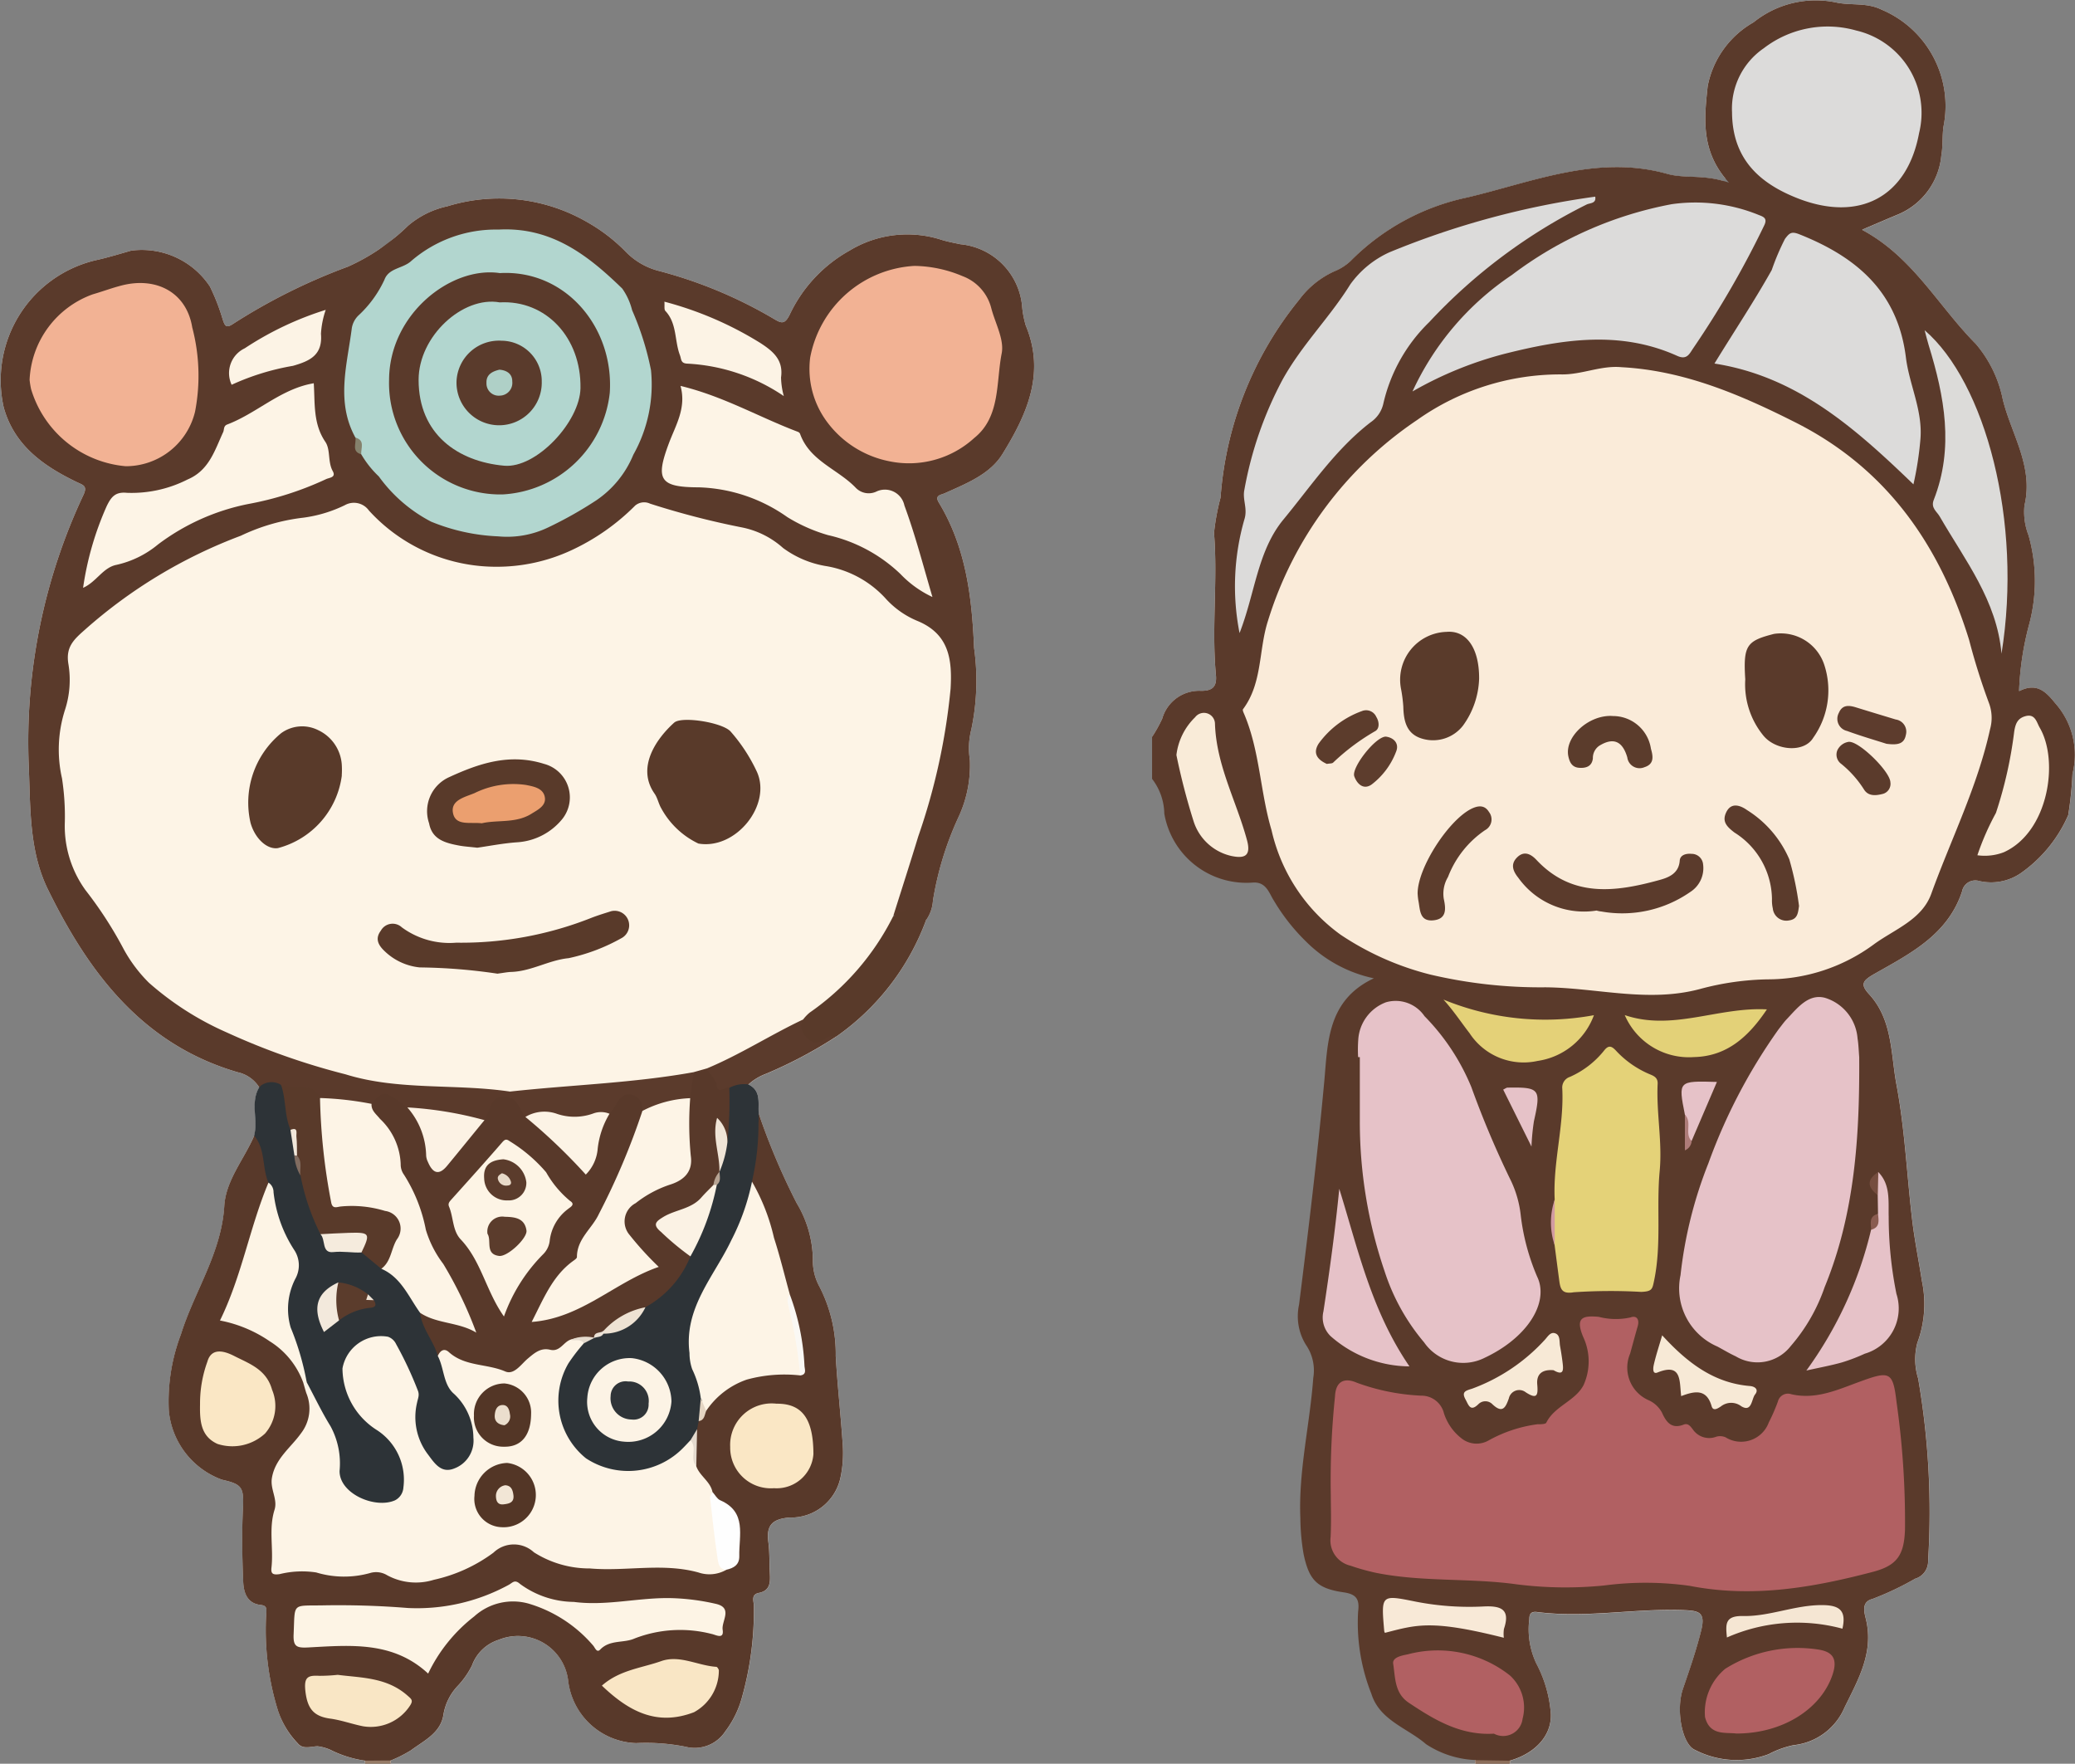
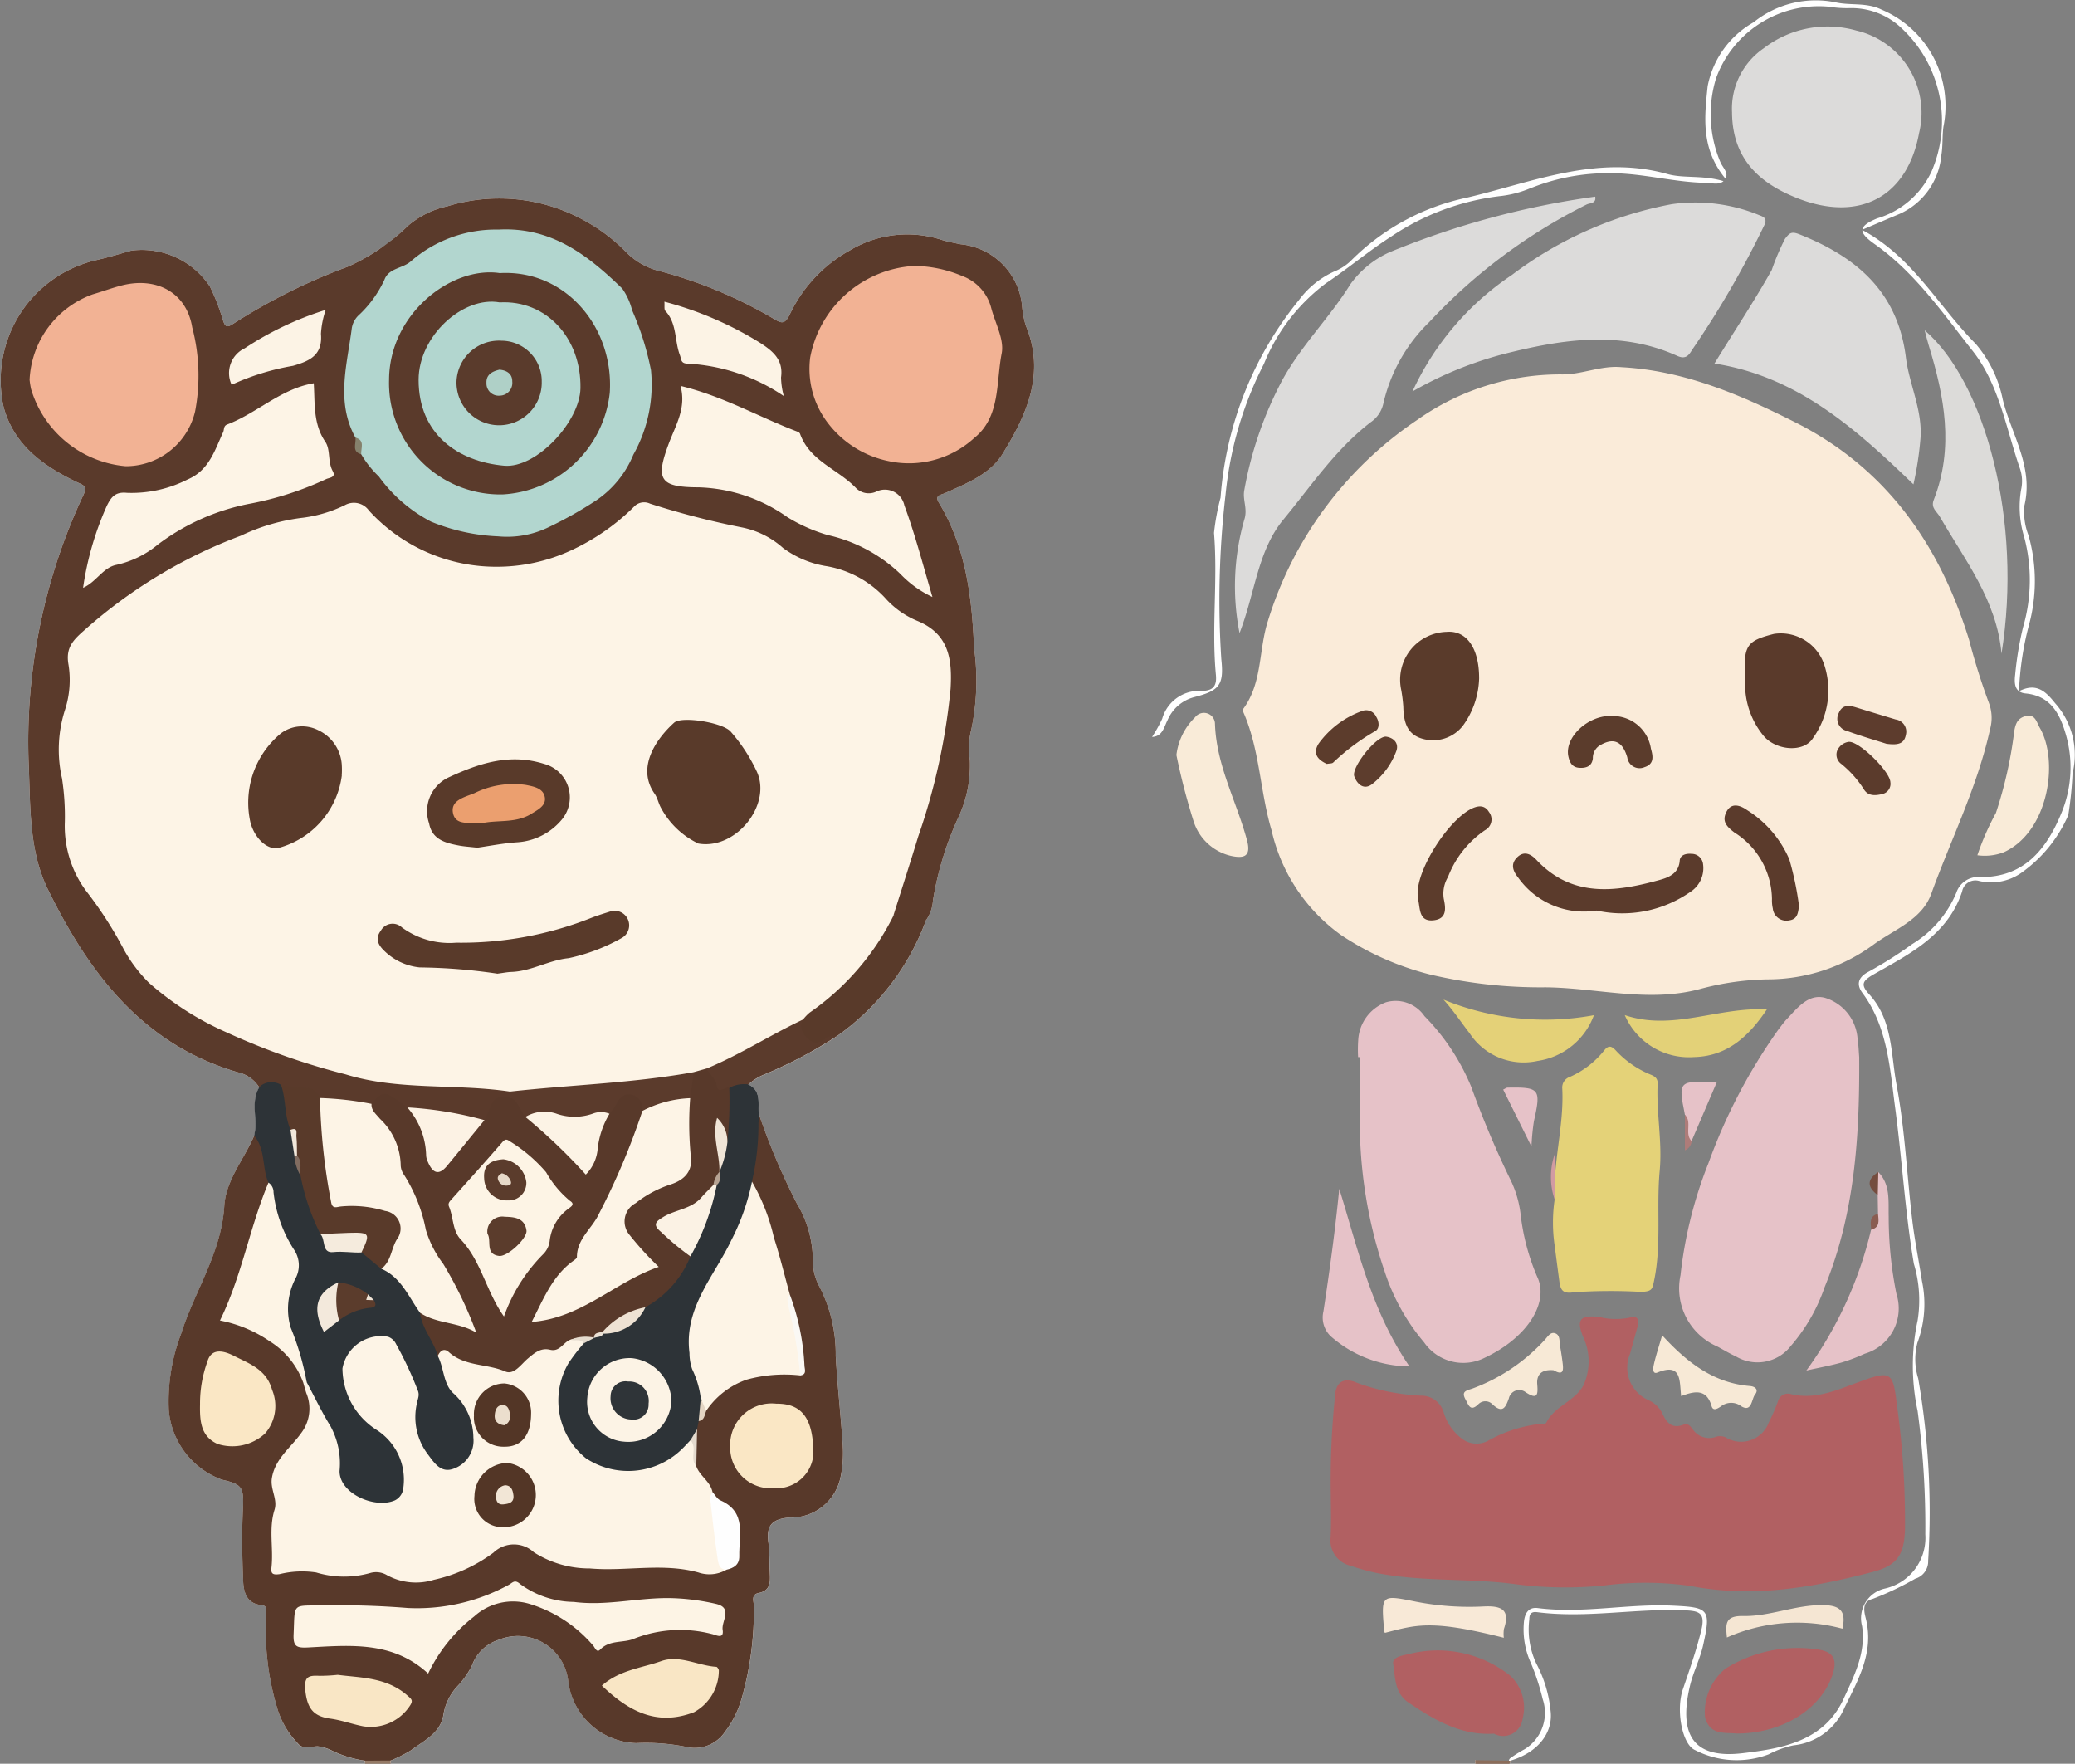
<svg xmlns="http://www.w3.org/2000/svg" width="123.146" height="104.658" viewBox="0 0 123.146 104.658">
  <rect x="0" y="0" width="123.146" height="104.658" fill="#808080" stroke="none" />
  <defs>
    <clipPath id="clip-path">
      <rect id="長方形_18420" data-name="長方形 18420" width="54.773" height="104.658" fill="none" />
    </clipPath>
    <clipPath id="clip-path-2">
      <rect id="長方形_18421" data-name="長方形 18421" width="61.373" height="92.871" fill="none" />
    </clipPath>
  </defs>
  <g id="グループ_67400" data-name="グループ 67400" transform="translate(-940.627 -2571.342)">
    <g id="グループ_67397" data-name="グループ 67397" transform="translate(1009 2571.342)">
      <g id="グループ_67396" data-name="グループ 67396" clip-path="url(#clip-path)">
        <path id="パス_26837" data-name="パス 26837" d="M22.485,11.468a6.364,6.364,0,0,1-1.851.485,14.66,14.66,0,0,0-6.464,2.413c-1.328.853-2.539,1.88-3.857,2.762a11.216,11.216,0,0,0-3.673,4.778,21.531,21.531,0,0,0-2.278,7.753,54.06,54.06,0,0,0-.252,9.779C4.274,40.969,4,41.3,2.481,41.687a2.371,2.371,0,0,0-1.56,1.357c-.213.407-.291.969-.921,1a8.416,8.416,0,0,0,.6-1.076,2.279,2.279,0,0,1,2.3-1.657c.737.01.94-.3.892-.911-.271-2.82.116-5.641-.116-8.461a13.741,13.741,0,0,1,.388-2.093A21,21,0,0,1,8.732,18.1a5.336,5.336,0,0,1,2.084-1.677,3.1,3.1,0,0,0,.95-.6,13.705,13.705,0,0,1,6.92-3.78c3.877-.911,7.724-2.568,11.882-1.405.989.281,2.064.048,3.344.426-.291.252-.717.1-1.085.1-1.89-.039-3.722-.572-5.612-.572a12.31,12.31,0,0,0-4.73.882" transform="translate(0 -0.315)" fill="#fff" />
        <path id="パス_26838" data-name="パス 26838" d="M35.072,10.6c-1.483-1.793-1.241-3.7-1.056-5.486a5.572,5.572,0,0,1,2.723-3.789A5.883,5.883,0,0,1,41.614.142c.882.2,1.822-.01,2.714.426A6.205,6.205,0,0,1,48.01,7.518c-.078.562-.029,1.144-.126,1.7a4.216,4.216,0,0,1-2.51,3.489c-.678.281-1.347.572-2.171.921.029-.233.31-.436.872-.669A5.184,5.184,0,0,0,47.3,10.183a7.53,7.53,0,0,0-1.764-8.5,4.3,4.3,0,0,0-3.082-1.2A6.515,6.515,0,0,1,41.226.4,6.484,6.484,0,0,0,34.51,4.659a7.3,7.3,0,0,0,.271,4.982c.136.31.494.62.291.959" transform="translate(-1.044 0)" fill="#fff" />
        <path id="パス_26839" data-name="パス 26839" d="M55.3,46.351a21.688,21.688,0,0,1-.252,2.452,8.213,8.213,0,0,1-2.811,3.441,3.114,3.114,0,0,1-2.481.465.8.8,0,0,0-1.008.62c-.843,2.568-3.082,3.693-5.185,4.885-.737.417-.872.63-.32,1.231,1.4,1.531,1.27,3.567,1.619,5.389.494,2.646.611,5.36.93,8.034.145,1.2.388,2.384.572,3.576a6.6,6.6,0,0,1-.271,3.673,3.822,3.822,0,0,0,.048,2.113,46.468,46.468,0,0,1,.591,10.816,1.07,1.07,0,0,1-.766,1.066,17.8,17.8,0,0,1-2.53,1.2c-.707.174-.475.853-.388,1.231.465,1.967-.475,3.576-1.27,5.2A3.707,3.707,0,0,1,38.742,104a5.607,5.607,0,0,0-1.473.533,5.372,5.372,0,0,1-4.371-.252c-.766-.32-1.153-2.374-.717-3.625.388-1.134.785-2.268,1.076-3.441.291-1.134-.155-1.192-1.056-1.231-2.9-.107-5.776.485-8.664.116-.359-.048-.475.1-.475.426a4.746,4.746,0,0,0,.417,2.626,7.542,7.542,0,0,1,.843,2.782c.174,1.357-.795,2.51-2.384,2.975a.4.4,0,0,1-.048.184.2.2,0,0,1-.039-.174v-.01a.218.218,0,0,1,.078-.145,7.822,7.822,0,0,1,.853-.533,2.535,2.535,0,0,0,1.076-2.966,13.821,13.821,0,0,0-.7-2.142,4.784,4.784,0,0,1-.417-2.433c.048-.514.262-.911.833-.833,2.675.339,5.33-.271,8-.145,2.132.1,2.278.2,1.812,2.307-.184.853-.6,1.628-.795,2.471-.717,3.053.359,4.313,3.15,3.974,2.268-.271,4.8-.678,5.97-3.218.62-1.357,1.337-2.714,1.1-4.313a1.808,1.808,0,0,1,1.367-2.239,3.083,3.083,0,0,0,2.384-3.218,51.251,51.251,0,0,0-.456-7.317,12.853,12.853,0,0,1,0-5.369,7.5,7.5,0,0,0-.223-3.363c-.523-3.082-.7-6.212-1.115-9.3-.31-2.316-.446-4.759-1.938-6.775-.426-.582-.165-.989.388-1.27a24.417,24.417,0,0,0,2.568-1.628A6.481,6.481,0,0,0,48.4,53.416a1.368,1.368,0,0,1,1.4-.94c2.665.048,4-1.725,4.865-3.857a7.039,7.039,0,0,0,.252-4.555c-.349-1.221-.882-2.336-2.4-2.481-.688-.068-.678-.64-.62-1.134a19.733,19.733,0,0,1,.465-2.791,9.965,9.965,0,0,0,.068-5.36,6.082,6.082,0,0,1-.184-2.8,2.306,2.306,0,0,0-.058-1.231c-.824-2.374-1.241-5-2.791-6.978C47.61,19.03,45.953,16.6,43.53,14.9c-.465-.33-.708-.591-.7-.814,3,1.609,4.516,4.536,6.726,6.755a7.3,7.3,0,0,1,1.6,3.286c.5,2.064,1.841,3.983,1.289,6.3a3.809,3.809,0,0,0,.242,1.774,9.93,9.93,0,0,1,.019,5.35,17.8,17.8,0,0,0-.582,3.9c1.037-.533,1.589.019,2.142.708a4.6,4.6,0,0,1,1.027,4.2" transform="translate(-0.673 -0.434)" fill="#fff" />
-         <path id="パス_26840" data-name="パス 26840" d="M54.623,45.917a21.688,21.688,0,0,1-.252,2.452,8.213,8.213,0,0,1-2.811,3.441,3.114,3.114,0,0,1-2.481.465.8.8,0,0,0-1.008.62c-.843,2.568-3.082,3.693-5.185,4.885-.737.417-.872.63-.32,1.231,1.4,1.531,1.27,3.567,1.619,5.389.494,2.646.611,5.36.93,8.034.145,1.2.388,2.384.572,3.576a6.6,6.6,0,0,1-.271,3.673,3.822,3.822,0,0,0,.048,2.113,46.468,46.468,0,0,1,.591,10.816,1.07,1.07,0,0,1-.766,1.066,17.8,17.8,0,0,1-2.53,1.2c-.708.174-.475.853-.388,1.231.465,1.967-.475,3.576-1.27,5.2a3.707,3.707,0,0,1-3.034,2.248,5.607,5.607,0,0,0-1.473.533,5.372,5.372,0,0,1-4.371-.252c-.766-.32-1.153-2.374-.717-3.625.388-1.134.785-2.268,1.076-3.441.291-1.134-.155-1.192-1.056-1.231-2.9-.107-5.776.485-8.664.116-.359-.048-.475.1-.475.426a4.746,4.746,0,0,0,.417,2.626,7.542,7.542,0,0,1,.843,2.782c.174,1.357-.795,2.51-2.384,2.975a.268.268,0,0,1-.087.01,13.087,13.087,0,0,1-1.851.058h-.058a.364.364,0,0,1-.1.01v-.107a5.716,5.716,0,0,1-2.908-.94c-1.115-.969-2.752-1.405-3.247-2.995a11.45,11.45,0,0,1-.785-4.865c.1-.746-.107-1.047-.882-1.153-1.58-.233-2.035-.746-2.355-2.278A13.115,13.115,0,0,1,8.8,90.082c-.116-2.8.562-5.534.766-8.316A2.669,2.669,0,0,0,9.13,79.8a3.222,3.222,0,0,1-.407-2.384c.552-4.4,1.085-8.79,1.493-13.21.213-2.287.155-4.846,2.946-6.154A8.037,8.037,0,0,1,9.168,55.9,11.781,11.781,0,0,1,7.22,53.428c-.281-.436-.446-1.124-1.26-1.056a4.945,4.945,0,0,1-5.234-4.09A3.471,3.471,0,0,0,0,46.217V43.726a8.415,8.415,0,0,0,.6-1.076,2.279,2.279,0,0,1,2.3-1.657c.737.01.94-.3.892-.911-.271-2.82.116-5.641-.116-8.461a13.741,13.741,0,0,1,.388-2.093A21,21,0,0,1,8.732,17.781,5.336,5.336,0,0,1,10.816,16.1a3.1,3.1,0,0,0,.95-.6,13.705,13.705,0,0,1,6.92-3.78c3.877-.911,7.724-2.568,11.882-1.405.989.281,2.064.048,3.344.426a2.48,2.48,0,0,1,.33.1c-.078-.078-.145-.165-.213-.242-1.483-1.793-1.241-3.7-1.056-5.486a5.572,5.572,0,0,1,2.723-3.789A5.883,5.883,0,0,1,40.57.142c.882.2,1.822-.01,2.714.426a6.205,6.205,0,0,1,3.683,6.949c-.078.562-.029,1.144-.126,1.7A4.216,4.216,0,0,1,44.33,12.7c-.678.281-1.347.572-2.171.921-.01,0-.019.01-.029.01.01.01.019.01.029.019,3,1.609,4.516,4.536,6.726,6.755a7.3,7.3,0,0,1,1.6,3.286c.5,2.064,1.841,3.983,1.289,6.3a3.809,3.809,0,0,0,.242,1.774,9.93,9.93,0,0,1,.019,5.35,17.8,17.8,0,0,0-.582,3.9c1.037-.533,1.589.019,2.142.708a4.6,4.6,0,0,1,1.027,4.2" transform="translate(0 0)" fill="#5a3a2b" />
        <path id="パス_26841" data-name="パス 26841" d="M19.877,107.864a.058.058,0,0,1-.01.039c-.019.048-.048.078-.078.078a.435.435,0,0,0-.01-.107v-.107c.058.029.087.058.1.1" transform="translate(-0.61 -3.322)" fill="#fff" />
        <path id="パス_26842" data-name="パス 26842" d="M21.873,107.8a.4.4,0,0,1-.048.184H19.79a.435.435,0,0,0-.01-.107v-.107l2.006.029Z" transform="translate(-0.61 -3.322)" fill="#8b6d5a" />
        <path id="パス_26843" data-name="パス 26843" d="M28.029,22.482c3.721.2,7.053,1.628,10.323,3.277,5.4,2.723,8.556,7.25,10.306,12.9a38.8,38.8,0,0,0,1.185,3.766,2.5,2.5,0,0,1,.061,1.536c-.746,3.409-2.315,6.519-3.49,9.769-.558,1.545-2.188,2.107-3.407,3A10.627,10.627,0,0,1,36.7,58.807a16.356,16.356,0,0,0-4.008.572c-3.087.829-6.128-.076-9.189-.1a28.548,28.548,0,0,1-6.815-.755,17.02,17.02,0,0,1-5.326-2.364,10.5,10.5,0,0,1-4.1-6.2c-.677-2.27-.692-4.672-1.613-6.866-.043-.1-.123-.263-.081-.318,1.162-1.555.92-3.509,1.48-5.242A22.237,22.237,0,0,1,15.894,25.62a14.683,14.683,0,0,1,8.563-2.71c1.216.022,2.349-.543,3.572-.428" transform="translate(-0.171 -0.693)" fill="#faebd9" />
        <path id="パス_26844" data-name="パス 26844" d="M10.942,91.181a48.231,48.231,0,0,1,.25-5.831c.042-.957.611-1.116,1.291-.817a12.751,12.751,0,0,0,3.82.769,1.374,1.374,0,0,1,1.356,1.05,3.075,3.075,0,0,0,1.019,1.467,1.438,1.438,0,0,0,1.633.139A8.16,8.16,0,0,1,23.2,87c.184,0,.484,0,.532-.095.5-1,1.732-1.284,2.217-2.242a3.416,3.416,0,0,0-.032-2.855c-.467-1.131-.047-1.271.927-1.183a4.018,4.018,0,0,0,1.885.035c.368-.138.543.124.428.523-.156.541-.3,1.085-.451,1.627a2.11,2.11,0,0,0,1.08,2.754,1.677,1.677,0,0,1,.81.742c.248.556.565,1,1.29.713.259-.1.4.1.544.288a1.173,1.173,0,0,0,1.4.427.835.835,0,0,1,.535.036,1.75,1.75,0,0,0,2.571-.878,11.034,11.034,0,0,0,.541-1.241.612.612,0,0,1,.79-.436c1.443.339,2.739-.256,4.023-.726,1.824-.668,2.014-.645,2.23,1.212a50.22,50.22,0,0,1,.5,7.544c-.051,1.511-.467,2.135-1.905,2.513-3.572.937-7.144,1.559-10.882.828a18.878,18.878,0,0,0-5.058-.021,23.093,23.093,0,0,1-5.155-.061c-2.785-.394-5.627-.131-8.4-.69a12.836,12.836,0,0,1-1.51-.423A1.541,1.541,0,0,1,10.931,93.7c.047-.941.011-1.885.011-2.524" transform="translate(-0.336 -2.485)" fill="#b16062" />
        <path id="パス_26845" data-name="パス 26845" d="M42.963,64.624c.028,4.655-.253,9.26-2.051,13.632a10.57,10.57,0,0,1-2.013,3.5,2.5,2.5,0,0,1-3.261.611c-.374-.172-.728-.387-1.091-.582a3.759,3.759,0,0,1-2.189-4.235A25.42,25.42,0,0,1,34.016,70.9a33.006,33.006,0,0,1,4.167-7.948c.165-.206.316-.425.5-.615.62-.656,1.27-1.5,2.243-1.247A2.739,2.739,0,0,1,42.864,63.5c.061.369.068.748.1,1.122" transform="translate(-0.996 -1.882)" fill="#e6c2c8" />
        <path id="パス_26846" data-name="パス 26846" d="M12.616,64.619a8.065,8.065,0,0,1,.007-1.016,2.538,2.538,0,0,1,1.643-2.24,2.071,2.071,0,0,1,2.29.823A13.1,13.1,0,0,1,19.338,66.4,56,56,0,0,0,21.709,72a6.351,6.351,0,0,1,.551,1.943,13.128,13.128,0,0,0,.978,3.694,2.012,2.012,0,0,1,.173.532c.259,1.5-1.079,3.25-3.267,4.28a2.823,2.823,0,0,1-3.613-.907,12.449,12.449,0,0,1-2.343-4.215,27.486,27.486,0,0,1-1.471-8.874c0-1.279,0-2.558,0-3.836h-.1" transform="translate(-0.388 -1.888)" fill="#e6c2c8" />
        <path id="パス_26847" data-name="パス 26847" d="M5.349,37.939A14.34,14.34,0,0,1,5.633,31.2c.211-.651-.121-1.168,0-1.757A22.181,22.181,0,0,1,7.9,22.9c1.144-2.068,2.8-3.687,4.017-5.649a5.777,5.777,0,0,1,2.331-1.911,49.792,49.792,0,0,1,12.208-3.3c.076.41-.308.373-.5.462a32.575,32.575,0,0,0-9.346,6.978,9.774,9.774,0,0,0-2.731,4.853,1.807,1.807,0,0,1-.74,1.087c-2.085,1.6-3.541,3.786-5.186,5.778-1.541,1.868-1.68,4.375-2.605,6.74" transform="translate(-0.157 -0.371)" fill="#dcdbda" />
        <path id="パス_26848" data-name="パス 26848" d="M15.945,23.613a16.74,16.74,0,0,1,5.9-6.915,22.61,22.61,0,0,1,9.486-4.2,9.963,9.963,0,0,1,5.181.647c.3.11.508.213.3.629a56.243,56.243,0,0,1-4.2,7.264c-.225.327-.371.724-.951.463-3.392-1.529-6.822-.987-10.25-.124a22.093,22.093,0,0,0-5.467,2.235" transform="translate(-0.491 -0.382)" fill="#dcdbda" />
        <path id="パス_26849" data-name="パス 26849" d="M35.515,6.742A4.351,4.351,0,0,1,37.4,2.911a6.213,6.213,0,0,1,5.488-1.049,5.015,5.015,0,0,1,3.726,6.088c-.7,3.785-3.535,5.3-7.2,3.869-2.341-.915-3.871-2.389-3.9-5.078" transform="translate(-1.095 -0.05)" fill="#dcdbda" />
        <path id="パス_26850" data-name="パス 26850" d="M46.249,29.182c-3.47-3.346-6.914-6.408-11.811-7.17,1.181-1.929,2.362-3.7,3.4-5.552a14.383,14.383,0,0,1,.784-1.845c.272-.362.393-.457.863-.27,3.375,1.341,5.829,3.407,6.314,7.3.2,1.627,1.01,3.155.861,4.867a19.571,19.571,0,0,1-.413,2.669" transform="translate(-1.062 -0.439)" fill="#dcdbda" />
        <path id="パス_26851" data-name="パス 26851" d="M24.652,73.165c-.113-2.216.561-4.378.449-6.593a.663.663,0,0,1,.452-.695,5.365,5.365,0,0,0,2.035-1.569c.284-.365.479-.227.713.025a5.76,5.76,0,0,0,2.023,1.4c.245.1.455.212.437.561-.083,1.726.286,3.427.12,5.179-.2,2.151.119,4.338-.33,6.493-.107.51-.116.641-.768.669a32.182,32.182,0,0,0-4,.022c-.676.113-.789-.161-.857-.662-.095-.708-.186-1.417-.279-2.125a9.411,9.411,0,0,1,0-2.706" transform="translate(-0.757 -1.975)" fill="#e4d278" />
        <path id="パス_26852" data-name="パス 26852" d="M51.871,39.427c-.27-3.169-2.175-5.568-3.67-8.157-.172-.3-.542-.506-.352-.988,1.213-3.094.632-6.138-.3-9.168-.087-.283-.156-.572-.242-.895,3.583,3.073,5.836,11.335,4.56,19.207" transform="translate(-1.458 -0.623)" fill="#dcdbd9" />
        <path id="パス_26853" data-name="パス 26853" d="M35.72,105.976c-.654-.081-1.585.138-1.863-.981a3.357,3.357,0,0,1,1.2-2.86,8.079,8.079,0,0,1,5.468-1.151c.855.118,1.219.5.917,1.449-.657,2.055-2.945,3.544-5.72,3.543" transform="translate(-1.042 -3.11)" fill="#b16062" />
        <path id="パス_26854" data-name="パス 26854" d="M20.75,105.99c-1.978.12-3.533-.814-5.064-1.837-.848-.566-.794-1.5-.922-2.311-.062-.393.543-.494.872-.561a6.916,6.916,0,0,1,6.058,1.256,2.575,2.575,0,0,1,.75,2.566,1.159,1.159,0,0,1-1.7.887" transform="translate(-0.455 -3.116)" fill="#b16062" />
        <path id="パス_26855" data-name="パス 26855" d="M44.318,74.24,44.3,73.129a1.254,1.254,0,0,1,.031-1.37c.742.753.594,1.75.62,2.649a23.075,23.075,0,0,0,.46,4.582,2.8,2.8,0,0,1-1.879,3.549,10.7,10.7,0,0,1-1.36.519c-.642.18-1.3.3-2.107.48a23.312,23.312,0,0,0,3.842-8.355c.271-.255.142-.685.407-.943" transform="translate(-1.235 -2.212)" fill="#e6c2c8" />
        <path id="パス_26856" data-name="パス 26856" d="M15.6,83.323a7.125,7.125,0,0,1-4.688-1.8,1.543,1.543,0,0,1-.42-1.462c.368-2.408.7-4.821.94-7.277,1.111,3.571,1.9,7.232,4.167,10.541" transform="translate(-0.323 -2.243)" fill="#e6c2c8" />
        <path id="パス_26857" data-name="パス 26857" d="M1.49,46.149A3.739,3.739,0,0,1,2.6,43.907a.656.656,0,0,1,1.179.387c.079,2.47,1.279,4.6,1.9,6.906.264.974-.18,1.1-.947.934a3.056,3.056,0,0,1-2.22-2.048A38.89,38.89,0,0,1,1.49,46.149" transform="translate(-0.046 -1.346)" fill="#f9ebd8" />
        <path id="パス_26858" data-name="パス 26858" d="M50.538,52.1a15.65,15.65,0,0,1,1.1-2.509,25.051,25.051,0,0,0,1.085-4.825c.072-.459.19-.784.658-.916.591-.168.672.365.851.671,1.169,1.988.524,6.2-2.122,7.4a3.157,3.157,0,0,1-1.578.179" transform="translate(-1.558 -1.351)" fill="#f9ebd8" />
        <path id="パス_26859" data-name="パス 26859" d="M26.771,62.132a4.207,4.207,0,0,1-3.344,2.71A3.83,3.83,0,0,1,19.395,63.2c-.5-.647-.952-1.335-1.553-2a15.884,15.884,0,0,0,8.929.928" transform="translate(-0.55 -1.887)" fill="#e4d178" />
        <path id="パス_26860" data-name="パス 26860" d="M28.943,62.14c2.84.963,5.522-.492,8.437-.339-1.091,1.626-2.374,2.786-4.325,2.83a4.15,4.15,0,0,1-4.111-2.491" transform="translate(-0.892 -1.905)" fill="#e3d178" />
        <path id="パス_26861" data-name="パス 26861" d="M21.314,100.2c-4.288-1.081-5.166-.781-7.059-.292a.411.411,0,0,1-.041-.1c-.19-2.192-.195-2.166,1.89-1.748a16.551,16.551,0,0,0,4.014.282c1.009-.046,1.6.151,1.2,1.333a2.047,2.047,0,0,0-.006.53" transform="translate(-0.436 -3.016)" fill="#f8e9d7" />
        <path id="パス_26862" data-name="パス 26862" d="M24.419,83.824c-.672-.06-1.023.222-.973.832.054.635.011.93-.683.476a.629.629,0,0,0-1,.358c-.2.574-.388.906-.975.355a.582.582,0,0,0-.826-.014c-.488.484-.589.06-.77-.27-.263-.474.025-.525.4-.646a10.944,10.944,0,0,0,4.266-2.856c.181-.178.338-.5.611-.438.36.087.28.484.332.768s.1.594.139.894c.056.444.133.921-.518.544" transform="translate(-0.588 -2.516)" fill="#f7e9d6" />
        <path id="パス_26863" data-name="パス 26863" d="M31.216,81.753c1.483,1.62,3.058,2.833,5.205,3.012.35.029.525.237.312.5s-.185,1.085-.82.7a.987.987,0,0,0-1.214.014c-.182.118-.453.3-.545-.015-.3-1.053-1.016-.9-1.807-.6-.111-.883.054-1.992-1.408-1.4-.316.128-.254-.3-.219-.453.122-.544.3-1.076.5-1.761" transform="translate(-0.946 -2.52)" fill="#f7e9d6" />
        <path id="パス_26864" data-name="パス 26864" d="M35.2,100.2c-.08-.8-.127-1.3.965-1.278,1.565.031,3.063-.652,4.667-.648,1.062,0,1.465.321,1.223,1.4a10.3,10.3,0,0,0-6.855.522" transform="translate(-1.084 -3.029)" fill="#f5e6d3" />
        <path id="パス_26865" data-name="パス 26865" d="M32.621,68.188c-.4-2.014-.4-2.014,1.9-1.946l-1.506,3.513c-.721-.372-.04-1.1-.4-1.567" transform="translate(-0.999 -2.041)" fill="#e6c2c8" />
        <path id="パス_26866" data-name="パス 26866" d="M21.5,66.707c.131-.062.192-.115.254-.116,1.919-.034,2,.077,1.571,1.991a13.444,13.444,0,0,0-.146,1.506L21.5,66.707" transform="translate(-0.663 -2.052)" fill="#e6c2c8" />
        <path id="パス_26867" data-name="パス 26867" d="M44.454,71.759q-.016.685-.031,1.37c-.628-.471-.668-.929.031-1.37" transform="translate(-1.354 -2.212)" fill="#754d3f" />
-         <path id="パス_26868" data-name="パス 26868" d="M24.648,73.454q0,1.352,0,2.7a4.184,4.184,0,0,1,0-2.7" transform="translate(-0.753 -2.264)" fill="#d19ba2" />
+         <path id="パス_26868" data-name="パス 26868" d="M24.648,73.454a4.184,4.184,0,0,1,0-2.7" transform="translate(-0.753 -2.264)" fill="#d19ba2" />
        <path id="パス_26869" data-name="パス 26869" d="M32.627,68.251c.449.441-.041,1.122.4,1.567a.647.647,0,0,1-.4.547Z" transform="translate(-1.006 -2.104)" fill="#ae7c79" />
        <path id="パス_26870" data-name="パス 26870" d="M44.439,74.319c.037.39.133.8-.407.943-.022-.383-.139-.807.407-.943" transform="translate(-1.356 -2.291)" fill="#8a5c51" />
        <path id="パス_26871" data-name="パス 26871" d="M36.323,41.508c-.125-2.011.069-2.285,1.71-2.7a2.717,2.717,0,0,1,2.984,1.851,4.852,4.852,0,0,1-.661,4.314c-.549.913-2.23.761-2.957-.129a4.8,4.8,0,0,1-1.076-3.337" transform="translate(-1.119 -1.194)" fill="#5a3a2b" />
        <path id="パス_26872" data-name="パス 26872" d="M19.877,41.492a5,5,0,0,1-.961,2.764,2.249,2.249,0,0,1-2.437.762c-.917-.277-1.081-1.051-1.1-1.9a8.943,8.943,0,0,0-.128-1.009,2.84,2.84,0,0,1,2.7-3.423c1.168-.1,1.943.949,1.927,2.8" transform="translate(-0.469 -1.192)" fill="#5a3b2b" />
        <path id="パス_26873" data-name="パス 26873" d="M27.053,55.644a4.784,4.784,0,0,1-4.632-1.94c-.318-.394-.481-.8-.093-1.2.406-.419.812-.242,1.163.131,2.12,2.26,4.694,1.911,7.282,1.2.5-.136,1.166-.358,1.222-1.151.025-.35.387-.436.7-.407a.682.682,0,0,1,.687.623,1.675,1.675,0,0,1-.761,1.64A7.065,7.065,0,0,1,27.355,55.7a1.557,1.557,0,0,1-.3-.059" transform="translate(-0.681 -1.611)" fill="#5b3b2c" />
        <path id="パス_26874" data-name="パス 26874" d="M16.261,54.565c-.026-1.54,1.885-4.466,3.256-5.081.409-.183.747-.16.977.218a.721.721,0,0,1-.231,1.081,5.91,5.91,0,0,0-2.2,2.779,1.935,1.935,0,0,0-.252,1.288c.123.573.2,1.21-.626,1.284s-.772-.638-.88-1.17a3.474,3.474,0,0,1-.043-.4" transform="translate(-0.501 -1.522)" fill="#5c3c2c" />
        <path id="パス_26875" data-name="パス 26875" d="M39.477,55.268c-.059.4-.074.793-.58.866a.806.806,0,0,1-.977-.706,2.218,2.218,0,0,1-.05-.561,4.73,4.73,0,0,0-2.223-3.943c-.456-.347-.749-.649-.5-1.186.306-.668.9-.394,1.246-.147A6.441,6.441,0,0,1,38.9,52.516a18.305,18.305,0,0,1,.574,2.751" transform="translate(-1.081 -1.52)" fill="#5b3b2c" />
        <path id="パス_26876" data-name="パス 26876" d="M28.115,43.84a2.278,2.278,0,0,1,2.276,1.942c.144.491.18.913-.383,1.093a.734.734,0,0,1-1.02-.581c-.266-.907-.777-1.235-1.661-.692a.876.876,0,0,0-.382.753c-.056.47-.4.587-.818.556s-.56-.324-.636-.674c-.247-1.153,1.212-2.487,2.624-2.4" transform="translate(-0.785 -1.351)" fill="#5b3c2c" />
        <path id="パス_26877" data-name="パス 26877" d="M10.679,46.67c-.519-.236-.862-.6-.488-1.2a5.445,5.445,0,0,1,2.569-1.934.66.66,0,0,1,.857.346c.176.282.2.678-.049.833a12.961,12.961,0,0,0-2.51,1.874c-.064.066-.212.049-.378.082" transform="translate(-0.309 -1.34)" fill="#5c3c2c" />
        <path id="パス_26878" data-name="パス 26878" d="M44.886,45.47c-.654-.21-1.51-.457-2.345-.763a.738.738,0,0,1-.491-1.069c.212-.507.611-.458,1.035-.326.78.242,1.562.477,2.343.714a.731.731,0,0,1,.6.919c-.1.531-.48.61-1.138.524" transform="translate(-1.294 -1.332)" fill="#5d3c2d" />
        <path id="パス_26879" data-name="パス 26879" d="M42.656,45.42c.618-.024,2.437,1.763,2.453,2.4a.616.616,0,0,1-.456.691c-.4.1-.856.156-1.117-.274a6.241,6.241,0,0,0-1.341-1.506.679.679,0,0,1-.235-.807.884.884,0,0,1,.7-.507" transform="translate(-1.292 -1.4)" fill="#5b3b2c" />
        <path id="パス_26880" data-name="パス 26880" d="M14.245,45.1c.471.052.818.4.619.889a4.409,4.409,0,0,1-1.449,1.949c-.477.34-.865-.015-1.034-.482-.182-.506,1.242-2.338,1.864-2.356" transform="translate(-0.381 -1.39)" fill="#5d3d2d" />
      </g>
    </g>
    <g id="グループ_67399" data-name="グループ 67399" transform="translate(940.627 2583.129)">
      <g id="グループ_67398" data-name="グループ 67398" transform="translate(0 0)" clip-path="url(#clip-path-2)">
        <path id="パス_26881" data-name="パス 26881" d="M59.493,15.156c-.743,1.209-2.158,1.753-3.436,2.331-.242.1-.6.121-.337.553,1.606,2.651,1.96,5.586,2.089,8.617a14.05,14.05,0,0,1-.164,4.844,4.469,4.469,0,0,0-.086,1.8,7.284,7.284,0,0,1-.691,3.436,18.977,18.977,0,0,0-1.5,4.921,2.254,2.254,0,0,1-.406,1.157,14.589,14.589,0,0,1-5.31,6.9,26.365,26.365,0,0,1-4.2,2.228,3.211,3.211,0,0,0-1.027.622c.76.38.553,1.088.6,1.718a39.715,39.715,0,0,0,2.262,5.336,6.635,6.635,0,0,1,.958,3.359,3.159,3.159,0,0,0,.38,1.571,8.721,8.721,0,0,1,.976,4.144c.1,1.744.3,3.5.414,5.241a7.025,7.025,0,0,1-.1,1.8,3,3,0,0,1-3.056,2.53c-1.036.086-1.39.475-1.252,1.476.078.6.052,1.209.086,1.813.026.535.043,1.045-.648,1.183-.492.095-.3.5-.3.777a18.983,18.983,0,0,1-.7,5.4,5.874,5.874,0,0,1-1,2.046,2.167,2.167,0,0,1-2.348.907,12.062,12.062,0,0,0-2.944-.216,4.2,4.2,0,0,1-4.032-3.73,3,3,0,0,0-4.118-2.4,2.48,2.48,0,0,0-1.589,1.528,5.1,5.1,0,0,1-.812,1.174,3.243,3.243,0,0,0-.881,1.744c-.164,1.088-1.157,1.537-1.934,2.115a8.117,8.117,0,0,1-1.191.6v.19a.257.257,0,0,1-.052-.19.032.032,0,0,1,.009-.026.139.139,0,0,1,.026-.078,2.483,2.483,0,0,1,.924-.656,3.78,3.78,0,0,0,2.15-2.651,2.575,2.575,0,0,1,.734-1.226,3.417,3.417,0,0,0,.812-1.174c.622-2,3.7-2.512,5.267-.863a3.047,3.047,0,0,1,.915,1.735,4.1,4.1,0,0,0,4.343,3.721,8.152,8.152,0,0,1,2,.078c1.338.337,2.245-.147,3.074-1.658a7,7,0,0,0,.656-2,26.809,26.809,0,0,0,.484-3.894c.052-.648.026-1.278.656-1.7a.785.785,0,0,0,.259-.786c-.017-.25-.095-.5-.1-.76-.086-2.055-.147-2.512,1.96-2.815a2.728,2.728,0,0,0,2.374-2.53,12.8,12.8,0,0,0-.052-3.35,26.8,26.8,0,0,1-.294-3.721,4.947,4.947,0,0,0-.371-2.253A13.3,13.3,0,0,1,47.8,61.547a2.11,2.11,0,0,0-.25-.82,33.091,33.091,0,0,1-2.538-5.906c-.043-.13-.095-.268-.138-.406,0-.009-.009-.026-.009-.035a4.575,4.575,0,0,0-.5-1.77.11.11,0,0,1,.009-.052c0-.017,0-.026.009-.035.069-.458.509-.527.829-.7,1.027-.561,2.107-1.036,3.143-1.589.311-.164.622-.337.924-.527.069-.043.147-.086.216-.13A15.39,15.39,0,0,0,54.8,42.7c.009-.009.009-.026.017-.035a.16.16,0,0,1,.017-.06,49.76,49.76,0,0,1,2.176-7.175,4.608,4.608,0,0,0,.259-2.538,3.308,3.308,0,0,1,.173-1.615,10.8,10.8,0,0,0,.043-4.844,5.093,5.093,0,0,1-.1-1.14,12.141,12.141,0,0,0-1.537-6.441c-.57-1.183-.6-1.252.613-1.779,3.238-1.433,4.593-4.17,4.593-7.443a9.834,9.834,0,0,0-1.589-5.344,2.228,2.228,0,0,0-1.252-.993,17.058,17.058,0,0,0-4-.907A7.389,7.389,0,0,0,47.3,6.522c-.717,1.243-.708,1.252-1.994.535a27.528,27.528,0,0,0-6.1-2.478,6.015,6.015,0,0,1-2.435-1.442,10.144,10.144,0,0,0-11.509-1.9,16.826,16.826,0,0,0-3.445,2.383,4.353,4.353,0,0,1-1.373.837,25.738,25.738,0,0,0-5.949,2.823c-1.071.691-1.269.587-1.692-.613C11.816,3.906,9.71,2.827,6.938,3.63a23.876,23.876,0,0,0-2.746.829C1.024,5.78-.7,10.321.894,13.36a7.711,7.711,0,0,0,3.454,3.074c1.036.553,1.053.639.613,1.684A32.559,32.559,0,0,0,2.008,31.6a35.993,35.993,0,0,0,.345,6.881,11.59,11.59,0,0,0,1.494,3.911c.881,1.373,1.718,2.772,2.72,4.058a13.988,13.988,0,0,0,6.052,4.533c.682.268,1.373.518,2.038.837.38.181.751.38.837.82v.009a.324.324,0,0,1,.009.095.492.492,0,0,1,.009.112c-.164.9-.009,1.813-.181,2.7-.009.017-.017.043-.026.06a1.556,1.556,0,0,1-.069.181c-.224.57-.535,1.105-.812,1.658a11.25,11.25,0,0,0-.993,3.177A21.466,21.466,0,0,1,11.7,65.492a13.437,13.437,0,0,0-1.476,5.681,4.726,4.726,0,0,0,3.471,4.7,1.208,1.208,0,0,1,.932,1.364c-.052,1.3.026,2.616.017,3.928-.009.881.052,1.753,1.062,2.141.337.13.319.466.276.751-.268,1.994.354,3.851.837,5.733a2.281,2.281,0,0,0,2.115,1.839,9.167,9.167,0,0,1,2.685.958.2.2,0,0,1,.052.078.032.032,0,0,1,.009.026.186.186,0,0,1-.035.181.172.172,0,0,0-.009-.181,6.686,6.686,0,0,1-1.908-.578,2.566,2.566,0,0,0-.9-.276c-.414.017-.863.2-1.166-.173A5.127,5.127,0,0,1,16.5,89.719a16.063,16.063,0,0,1-.691-5.828c.026-.276-.026-.406-.328-.44-.82-.086-1.019-.743-1.045-1.39-.06-1.425-.086-2.858-.017-4.282.06-1.3-.017-1.485-1.243-1.761a4.835,4.835,0,0,1-3.151-4.084,11.189,11.189,0,0,1,.717-4.541c.8-2.556,2.4-4.818,2.573-7.607C13.4,58.248,14.493,57,15.089,55.6c.25-.932-.242-1.951.3-2.858a2.02,2.02,0,0,0-1.278-.9c-5.655-1.649-8.841-5.9-11.276-10.87C1.723,38.692,1.81,36.145,1.706,33.65A34.383,34.383,0,0,1,4.952,17.582c.259-.553-.035-.587-.406-.768-1.969-.95-3.7-2.167-4.326-4.429A7.318,7.318,0,0,1,5.678,3.656c.708-.155,1.407-.371,2.107-.57A4.844,4.844,0,0,1,12.455,5.21a12.177,12.177,0,0,1,.76,1.951c.13.389.2.553.622.268a34.828,34.828,0,0,1,6.812-3.393,12.259,12.259,0,0,0,3.566-2.426A5.321,5.321,0,0,1,26.555.452a10.439,10.439,0,0,1,8.323.958,10.227,10.227,0,0,1,2.245,1.727,4.189,4.189,0,0,0,1.934,1.14,26.778,26.778,0,0,1,6.855,2.849c.458.276.656.354.95-.233a8.493,8.493,0,0,1,3.566-3.816,6.6,6.6,0,0,1,5.457-.63c.363.112.743.181,1.114.259a4.068,4.068,0,0,1,3.669,3.782,5.8,5.8,0,0,0,.207,1.036c1.191,2.849.052,5.31-1.381,7.632" transform="translate(0 0)" fill="#fff" />
        <path id="パス_26882" data-name="パス 26882" d="M26.611,107.3v.19H25.075a.172.172,0,0,0-.009-.181c.009-.009.026-.017.035-.026a1.147,1.147,0,0,1,1.468-.009c.017.009.026.017.043.026" transform="translate(-3.424 -14.618)" fill="#957a66" />
        <path id="パス_26883" data-name="パス 26883" d="M59.493,15.156c-.743,1.209-2.158,1.753-3.436,2.331-.242.1-.6.121-.337.553,1.606,2.651,1.96,5.586,2.089,8.617a14.05,14.05,0,0,1-.164,4.844,4.469,4.469,0,0,0-.086,1.8,7.284,7.284,0,0,1-.691,3.436,18.977,18.977,0,0,0-1.5,4.921,2.254,2.254,0,0,1-.406,1.157A.618.618,0,0,0,54.8,42.7c-.527-.319-1.14-.017-1.692-.155a.139.139,0,0,1-.078-.026.329.329,0,0,1-.086-.026,2.876,2.876,0,0,1,.285-1.39,71.35,71.35,0,0,0,2.685-9.99,12.5,12.5,0,0,0,.138-3.808,1.818,1.818,0,0,0-.82-1.425,21.833,21.833,0,0,1-3.756-2.789,5.808,5.808,0,0,0-2.72-1.114,7.05,7.05,0,0,1-2.823-1.338,4.193,4.193,0,0,0-1.71-.82,50.656,50.656,0,0,1-5.18-1.338,1.372,1.372,0,0,0-1.563.354,11.258,11.258,0,0,1-5.992,3.134,10.373,10.373,0,0,1-8.375-2.038c-2.443-1.934-1.364-1.571-4.257-1a36.563,36.563,0,0,0-8.565,3.177c-2.124,1-3.773,2.711-5.6,4.144a1.261,1.261,0,0,0-.371,1.14,13.159,13.159,0,0,1-.492,4.265A3.725,3.725,0,0,0,3.8,33.374,28.236,28.236,0,0,1,4.132,37.1a6.55,6.55,0,0,0,1.58,4.317,10.615,10.615,0,0,1,1.494,2.331A11.72,11.72,0,0,0,12.758,48.9c2.288,1.122,4.731,1.675,7.054,2.633a14.522,14.522,0,0,0,5.172.768,35.031,35.031,0,0,1,4.567.371,1.552,1.552,0,0,1,.725.224.458.458,0,0,1,.052.086c.009.017.009.026.017.043a.431.431,0,0,1-.017.294.123.123,0,0,0-.052.017h-.009c-.777.207-.958,1.071-1.58,1.442h-.095c-1.381-.026-2.7-.518-4.075-.622a.559.559,0,0,0-.173-.017.19.19,0,0,0-.069-.009A.672.672,0,0,1,23.93,54a1.352,1.352,0,0,0-1.874-.2.259.259,0,0,0-.095.052c-.017.009-.026.017-.043.026a12.862,12.862,0,0,1-2.866-.38.262.262,0,0,0-.06-.043.181.181,0,0,0-.052-.035,5.272,5.272,0,0,0-2.046-.553c-.043-.009-.086-.026-.13-.035-.009,0-.017-.009-.026-.009A2.839,2.839,0,0,0,15.5,52.74h-.112a2.02,2.02,0,0,0-1.278-.9c-5.655-1.649-8.841-5.9-11.276-10.87C1.723,38.692,1.81,36.145,1.706,33.65A34.383,34.383,0,0,1,4.952,17.582c.259-.553-.035-.587-.406-.768-1.969-.95-3.7-2.167-4.326-4.429A7.318,7.318,0,0,1,5.678,3.656c.708-.155,1.407-.371,2.107-.57A4.844,4.844,0,0,1,12.455,5.21a12.177,12.177,0,0,1,.76,1.951c.13.389.2.553.622.268a34.828,34.828,0,0,1,6.812-3.393,12.259,12.259,0,0,0,3.566-2.426A5.321,5.321,0,0,1,26.555.452a10.439,10.439,0,0,1,8.323.958,10.227,10.227,0,0,1,2.245,1.727,4.189,4.189,0,0,0,1.934,1.14,26.778,26.778,0,0,1,6.855,2.849c.458.276.656.354.95-.233a8.493,8.493,0,0,1,3.566-3.816,6.6,6.6,0,0,1,5.457-.63c.363.112.743.181,1.114.259a4.068,4.068,0,0,1,3.669,3.782,5.8,5.8,0,0,0,.207,1.036c1.191,2.849.052,5.31-1.381,7.632" transform="translate(0 0)" fill="#5a3a2b" />
        <path id="パス_26884" data-name="パス 26884" d="M51.49,84.319a3,3,0,0,1-3.056,2.53c-1.036.086-1.39.475-1.252,1.476.078.6.052,1.209.086,1.813.026.535.043,1.045-.648,1.183-.492.095-.3.5-.3.777a18.983,18.983,0,0,1-.7,5.4,5.874,5.874,0,0,1-1,2.046,2.167,2.167,0,0,1-2.348.907,12.062,12.062,0,0,0-2.944-.216,4.2,4.2,0,0,1-4.032-3.73,3,3,0,0,0-4.118-2.4,2.48,2.48,0,0,0-1.589,1.528,5.1,5.1,0,0,1-.812,1.174,3.243,3.243,0,0,0-.881,1.744c-.164,1.088-1.157,1.537-1.934,2.115a8.117,8.117,0,0,1-1.191.6h-.052c-.484,0-.967.009-1.451.009h-.043a6.686,6.686,0,0,1-1.908-.578,2.566,2.566,0,0,0-.9-.276c-.414.017-.863.2-1.166-.173a5.127,5.127,0,0,1-1.174-1.943,16.063,16.063,0,0,1-.691-5.828c.026-.276-.026-.406-.328-.44-.82-.086-1.019-.743-1.045-1.39-.06-1.425-.086-2.858-.017-4.282.06-1.3-.017-1.485-1.243-1.761A4.835,4.835,0,0,1,11.6,80.521a11.189,11.189,0,0,1,.717-4.541c.8-2.556,2.4-4.818,2.573-7.607.086-1.537,1.183-2.789,1.779-4.187a.808.808,0,0,1,.216.017c.328.095.389.44.44.734.112.622.294,1.226.371,1.856-.017.095-.035.2-.052.294a3.482,3.482,0,0,1-.095.432c-.319,1.3-.958,2.512-1.261,3.816a12.5,12.5,0,0,1-.984,2.987c-.25.483-.095.673.389.794a9.058,9.058,0,0,1,3.065,1.874,2.25,2.25,0,0,1,.691,1.045c.1.259.2.527.311.768l.009.009c.009.026.026.052.035.078a2.869,2.869,0,0,1,.363,1.036,3.675,3.675,0,0,1-1.278,3.1,3.1,3.1,0,0,0-.829,2.711,29.321,29.321,0,0,1-.13,3.246c.017.717.25,1.019.967.863a4.214,4.214,0,0,1,2.072.1,2.682,2.682,0,0,0,1.045.1,9.037,9.037,0,0,1,3.652.276,4.764,4.764,0,0,0,3.894-.967,3.847,3.847,0,0,1,4.852-.224c1.3.786,3.048.587,4.585.475a12.614,12.614,0,0,1,3.229.121,5.672,5.672,0,0,0,2.124.069l.147-.026a.51.51,0,0,0,.121-.052.994.994,0,0,0,.57-1.045,6.848,6.848,0,0,1,.009-.941,1.2,1.2,0,0,0-.656-1.407,1.707,1.707,0,0,1-.553-.475,2.011,2.011,0,0,1-.224-.328.36.36,0,0,1-.052-.069c-.224-.648-.907-1.027-1-1.753a11.456,11.456,0,0,1-.017-1.217.581.581,0,0,1,.009-.173.026.026,0,0,1,0-.035,1.388,1.388,0,0,1,.009-.268v-.086A2.707,2.707,0,0,1,42.985,81c.026-.043.06-.086.086-.13a4.749,4.749,0,0,0,.242-.414c.009-.009.009-.009.009-.017a.944.944,0,0,0,.069-.13A.008.008,0,0,0,43.4,80.3,5.065,5.065,0,0,1,47.984,78.1c.285-.009.57.095.829-.069a1.23,1.23,0,0,0,.181-.553,4.367,4.367,0,0,0-.121-1.286,16.731,16.731,0,0,0-.561-2.245c-.017-.078-.043-.164-.069-.242-.561-2.124-1.2-4.222-1.96-6.277-.035-.1-.069-.207-.112-.311-.043-.121-.086-.233-.13-.354.043-1.079.319-2.141.285-3.229a.828.828,0,0,1,.13-.535.75.75,0,0,1,.147-.138A39.715,39.715,0,0,0,48.865,68.2a6.635,6.635,0,0,1,.958,3.359,3.159,3.159,0,0,0,.38,1.571,8.721,8.721,0,0,1,.976,4.144c.1,1.744.3,3.5.414,5.241a7.025,7.025,0,0,1-.1,1.8" transform="translate(-1.58 -8.587)" fill="#58392a" />
        <path id="パス_26885" data-name="パス 26885" d="M30.462,82.862a1.523,1.523,0,0,1-2.763.25,3.947,3.947,0,0,1-.82-3.065c.19-1.407-.57-2.461-1.235-3.531-.389-.639-1.053-.466-1.632-.181a1.673,1.673,0,0,0-.984,2.055A5.068,5.068,0,0,0,25,81.247a3.443,3.443,0,0,1,1.571,3.1c-.052,1.053-.389,1.425-1.425,1.554a2.449,2.449,0,0,1-2.832-2.3,5.239,5.239,0,0,0-.7-2.633,13.617,13.617,0,0,1-.648-1.338c-.164-.363-.311-.725-.458-1.088,0-.009-.009-.017-.009-.026s-.009-.043-.017-.06c-.069-.242-.147-.484-.233-.717a19.437,19.437,0,0,1-.993-3,3.926,3.926,0,0,1,.337-2.245,2.2,2.2,0,0,0-.181-2.1,7.668,7.668,0,0,1-1.062-3.169,3.836,3.836,0,0,1-.035-.544c-.354-.829-.19-1.8-.7-2.59a1.685,1.685,0,0,0-.147-.2c.25-.932-.242-1.951.3-2.858a1.035,1.035,0,0,1,.1-.095v-.009a1.071,1.071,0,0,1,1.174-.06,1.767,1.767,0,0,1,.224.294c.44.7.285,1.58.527,2.34v.009c.06.363.13.725.2,1.088.026.13.052.25.078.371.017.1.035.2.06.3a2.966,2.966,0,0,0,.078.38,4.646,4.646,0,0,0,.173.561,16.192,16.192,0,0,0,1.2,3.315,1.335,1.335,0,0,0,.06.2,1.088,1.088,0,0,0,1.243.777,2.076,2.076,0,0,1,.915.19c.009,0,.017.009.026.009s.035.009.043.017a4.55,4.55,0,0,1,1.14.846c.035.026.069.06.1.086.009,0,.017.009.026.017a5.3,5.3,0,0,1,2.323,2.746c.009.009.009.026.017.035.009.026.026.06.035.086.294.751.7,1.451,1,2.2a2.637,2.637,0,0,1,.112.276.052.052,0,0,1,.009.035,11.46,11.46,0,0,0,1.321,2.59,4.489,4.489,0,0,1,.544.915,2.768,2.768,0,0,1,.25.941,2.392,2.392,0,0,1-.3,1.364" transform="translate(-2.387 -8.295)" fill="#2d3337" />
        <path id="パス_26886" data-name="パス 26886" d="M50.209,63.1a15.12,15.12,0,0,1-.389,3.514,2.7,2.7,0,0,1,.078.509,5.02,5.02,0,0,1-.872,2.642c-.751,1.425-1.494,2.866-2.279,4.282a5.017,5.017,0,0,0-.138,3.8,5.811,5.811,0,0,1,.4,1.753c-.017.095-.026.2-.043.3a1.055,1.055,0,0,1-.026.224c.009.009,0,.017,0,.026a1.109,1.109,0,0,1-.276.665c-.035.164-.069.319-.095.483-.112.207-.13.458-.233.673a.045.045,0,0,1-.017.035.27.27,0,0,1-.043.086c-.009.009-.009.017-.017.026a4.779,4.779,0,0,1-5.172,1.727c-2.374-.63-4.326-4.5-2.02-7.089a6.654,6.654,0,0,1,.6-.6.475.475,0,0,1,.078-.06.229.229,0,0,1,.052-.043.719.719,0,0,1,.1-.069,1.6,1.6,0,0,1,.319-.164h.009l.052-.026.207-.078c.164-.06.328-.138.484-.207.009-.009.026-.009.035-.017s.009-.009.017-.009a1.5,1.5,0,0,0,.19-.043,3.377,3.377,0,0,0,1.813-1.1,1.475,1.475,0,0,0,.181-.224,1.2,1.2,0,0,0,.13-.164,7.245,7.245,0,0,0,2.694-3c.009-.009.009-.026.017-.035a.4.4,0,0,1,.043-.086A25.815,25.815,0,0,0,47.429,67.2c.035-.1.06-.2.086-.3l.026-.078v-.009a2.357,2.357,0,0,0,.121-.44c.026-.086.043-.173.06-.259a1.564,1.564,0,0,1,.078-.268c.026-.095.052-.19.069-.285q.078-.311.13-.622l.13-.8c0-.017.009-.026.009-.043a3.118,3.118,0,0,0,.06-.63,8.689,8.689,0,0,1,.121-2.271.944.944,0,0,1,.043-.147c0-.009.009-.009.009-.017a.844.844,0,0,1,1.209-.216.152.152,0,0,0,.043.035c.76.38.553,1.088.6,1.718,0,.181,0,.363-.009.544" transform="translate(-5.195 -8.283)" fill="#2d3337" />
        <path id="パス_26887" data-name="パス 26887" d="M62.455,49.487a14.589,14.589,0,0,1-5.31,6.9,2.842,2.842,0,0,0-.527.224,1.615,1.615,0,0,1-.768.3.706.706,0,0,1-.449-.164,1.092,1.092,0,0,1-.492-1.235.307.307,0,0,1,.017-.086.528.528,0,0,1,.06-.121,1.468,1.468,0,0,1,.466-.535,16.187,16.187,0,0,0,4.611-5.215c.095-.164.207-.328.44-.294a1.012,1.012,0,0,0,.095-.043c.613-.285,1.226-.63,1.727.06a2.172,2.172,0,0,1,.13.207" transform="translate(-7.494 -6.677)" fill="#593a2a" />
        <path id="パス_26888" data-name="パス 26888" d="M56.275,57.4a26.365,26.365,0,0,1-4.2,2.228,3.211,3.211,0,0,0-1.027.622H51a1.831,1.831,0,0,0-1.088.207,1.162,1.162,0,0,1-.164.138c-.345.259-.648.216-.855-.3a3.15,3.15,0,0,1-.4-.907v-.052l.009-.009a.617.617,0,0,1,.354-.406c1.692-.725,3.246-1.718,4.9-2.521a.558.558,0,0,1,.363-.078.347.347,0,0,1,.173.078c-.276.492-.026.855.319,1.174s.691.207,1.027-.06A.486.486,0,0,1,55.9,57.4a1.778,1.778,0,0,1,.371,0" transform="translate(-6.625 -7.693)" fill="#5b3b2c" />
        <path id="パス_26889" data-name="パス 26889" d="M48.219,51.558c-1.939.914-3.746,2.089-5.73,2.912a1.268,1.268,0,0,1-.844.461,14.839,14.839,0,0,1-4.153.567,31.58,31.58,0,0,0-4.345.473,3.726,3.726,0,0,1-2.332-.134c-3.243-.482-6.617-.047-9.758-1.024A41.212,41.212,0,0,1,14,52.324a17.742,17.742,0,0,1-4.611-2.946A8.651,8.651,0,0,1,7.9,47.4a23.535,23.535,0,0,0-2.274-3.516A6.49,6.49,0,0,1,4.4,39.829a14.773,14.773,0,0,0-.168-2.576,7.726,7.726,0,0,1,.175-4.06,5.745,5.745,0,0,0,.2-2.753c-.154-.978.314-1.418.975-2a29.56,29.56,0,0,1,9.267-5.588,11.747,11.747,0,0,1,3.726-1.072,8,8,0,0,0,2.449-.743,1.094,1.094,0,0,1,1.422.32,10.211,10.211,0,0,0,7.569,3.338,10.489,10.489,0,0,0,4.421-.967,13.1,13.1,0,0,0,3.81-2.662.826.826,0,0,1,.888-.115,48.327,48.327,0,0,0,5.443,1.408,5.168,5.168,0,0,1,2.449,1.223,5.915,5.915,0,0,0,2.62,1.085,6.155,6.155,0,0,1,3.442,1.886,5.243,5.243,0,0,0,1.939,1.368c1.872.788,2.038,2.31,1.94,4.015A37.583,37.583,0,0,1,55.047,40.7c-.481,1.583-.991,3.158-1.488,4.737A15.284,15.284,0,0,1,48.6,51.154a2.577,2.577,0,0,0-.382.4" transform="translate(-0.552 -2.851)" fill="#fdf4e6" />
        <path id="パス_26890" data-name="パス 26890" d="M44.639,60l.766-.216c.167.356.534.563.6,1.017.087.553.5.026.745.129a22.668,22.668,0,0,1-.117,3.239c-.477-.257-.326-.76-.472-1.08-.055.9.3,1.869,0,2.837l.011-.021c-.163.261-.093.605-.3.85a3.21,3.21,0,0,1-2.07,1.661c-1.236.446-1.263.587-.307,1.508.33.318.839.477.948,1.007a5.96,5.96,0,0,1-2.673,3.018c-.8.488-1.655.9-2.418,1.456-.251.111-.479.269-.73.381a4.22,4.22,0,0,0-1.191.319,2.3,2.3,0,0,1-1.537.629c-.554-.009-.913.413-1.286.736A1.854,1.854,0,0,1,32.6,77.8c-1.037-.353-2.1-.644-3.148-.961-.249-.9-.937-1.608-1.053-2.557a14.513,14.513,0,0,1,3,.736,34.317,34.317,0,0,0-2.129-3.96,4.527,4.527,0,0,1-.761-1.635c-.291-1.078-.834-2.076-1.17-3.118a11.765,11.765,0,0,0-1.886-3.989.313.313,0,0,1,.061-.432c.717-.826.745-.824,2.13.21a2.413,2.413,0,0,1,1.187,1.652,8.415,8.415,0,0,1,.171,1.036c.041.309.041.7.409.789.32.077.48-.264.657-.474a7.4,7.4,0,0,1,2.15-2.25c.382-.585.335-1.654,1.51-1.343.74-.047.749.69,1.119,1.041a24.716,24.716,0,0,1,2.726,2.494c.654.723.875.619,1.079-.378a6.564,6.564,0,0,1,.9-2.394c.093-.165.189-.328.294-.485.276-.414.617-.747,1.16-.616a1,1,0,0,1,.781,1.043,30.184,30.184,0,0,1-1.874,4.785A15.737,15.737,0,0,0,38.062,70.7a1.679,1.679,0,0,1-.614.833A7.087,7.087,0,0,0,35.6,74.441c1.038-.452,2.228-.42,3.162-1.087a16.069,16.069,0,0,1,2.861-1.7c.36-.159.322-.335.087-.562a5.844,5.844,0,0,1-1.079-1.331,1.39,1.39,0,0,1,.343-2.09,7.594,7.594,0,0,1,1.976-1.146c1.127-.491,1.39-.786,1.223-1.955a27.447,27.447,0,0,1,.022-3.144A1.819,1.819,0,0,1,44.639,60" transform="translate(-3.469 -8.167)" fill="#58392a" />
        <path id="パス_26891" data-name="パス 26891" d="M24.324,14.467c-1.173-2.131-.488-4.324-.212-6.5a1.355,1.355,0,0,1,.387-.74A6.72,6.72,0,0,0,26.048,5.1c.263-.712,1.109-.655,1.6-1.12a7.684,7.684,0,0,1,5.171-1.855c3.137-.168,5.3,1.515,7.342,3.5a3.824,3.824,0,0,1,.585,1.283,17.033,17.033,0,0,1,1.12,3.554,8.495,8.495,0,0,1-1.047,5.022,6.032,6.032,0,0,1-2.2,2.708,23.76,23.76,0,0,1-2.84,1.6,5.615,5.615,0,0,1-2.978.537,11.731,11.731,0,0,1-3.987-.874,8.871,8.871,0,0,1-3.1-2.682,5.907,5.907,0,0,1-1.046-1.318c-.263-.278-.052-.723-.344-.991" transform="translate(-3.232 -0.289)" fill="#b2d6cf" />
        <path id="パス_26892" data-name="パス 26892" d="M61.856,4.622a7.577,7.577,0,0,1,2.87.608,2.748,2.748,0,0,1,1.71,1.922c.237.889.774,1.849.612,2.665-.338,1.722-.064,3.768-1.632,5.02a5.741,5.741,0,0,1-5.042,1.377A6.058,6.058,0,0,1,56.73,13.94a5.273,5.273,0,0,1-1.046-3.884,6.679,6.679,0,0,1,6.172-5.433" transform="translate(-7.601 -0.631)" fill="#f2b294" />
        <path id="パス_26893" data-name="パス 26893" d="M2.034,11.552A5.665,5.665,0,0,1,5.777,6.472c.579-.167,1.146-.381,1.729-.53,2.048-.523,3.842.407,4.181,2.492a11.246,11.246,0,0,1,.167,5A4.226,4.226,0,0,1,7.738,16.67a6.451,6.451,0,0,1-5.618-4.586,5.157,5.157,0,0,1-.085-.532" transform="translate(-0.278 -0.792)" fill="#f2b294" />
        <path id="パス_26894" data-name="パス 26894" d="M46.6,12.87c2.539.611,4.668,1.855,6.944,2.716a.259.259,0,0,1,.147.113c.569,1.618,2.228,2.1,3.295,3.2a1.069,1.069,0,0,0,1.217.252,1.181,1.181,0,0,1,1.686.815c.638,1.732,1.1,3.512,1.664,5.431a6.318,6.318,0,0,1-1.9-1.366,9.121,9.121,0,0,0-4.3-2.307,9.746,9.746,0,0,1-2.413-1.069,9.587,9.587,0,0,0-5.249-1.766c-2.339-.005-2.587-.459-1.776-2.621.4-1.068,1.049-2.094.686-3.4" transform="translate(-6.215 -1.758)" fill="#fdf4e6" />
        <path id="パス_26895" data-name="パス 26895" d="M19.4,12.687c.078,1.207-.045,2.4.686,3.476.319.471.134,1.185.441,1.739.214.386-.215.386-.4.477a19.047,19.047,0,0,1-4.617,1.475,13.134,13.134,0,0,0-5.354,2.4A5.838,5.838,0,0,1,7.7,23.462c-.812.156-1.192,1.012-1.99,1.365a18.2,18.2,0,0,1,1.408-4.862c.264-.538.508-.846,1.2-.775a7.334,7.334,0,0,0,3.591-.791c1.278-.54,1.612-1.725,2.113-2.808.073-.158.01-.367.242-.456,1.666-.635,3-1.938,4.769-2.372.119-.029.241-.051.368-.077" transform="translate(-0.779 -1.733)" fill="#fdf4e6" />
        <path id="パス_26896" data-name="パス 26896" d="M25.019,62.161c-.028.4.286.613.5.886a3.883,3.883,0,0,1,1.23,2.7,1.026,1.026,0,0,0,.2.623,9.383,9.383,0,0,1,1.293,3.261,6.339,6.339,0,0,0,1.032,2.023,23.712,23.712,0,0,1,1.962,4.08c-1.059-.639-2.335-.512-3.334-1.176-.684-.945-1.125-2.107-2.3-2.613a3.975,3.975,0,0,1,.6-1.682c.329-.809.138-1.3-.7-1.536a7.269,7.269,0,0,0-2.175-.262.777.777,0,0,1-.888-.56,23.407,23.407,0,0,1-.7-5.685.51.51,0,0,1,.224-.407,18.87,18.87,0,0,1,3.058.347" transform="translate(-2.969 -8.444)" fill="#fdf4e6" />
        <path id="パス_26897" data-name="パス 26897" d="M21.629,61.688a36.252,36.252,0,0,0,.66,6.173c.07.428.329.292.561.263a6.751,6.751,0,0,1,2.64.263,1.053,1.053,0,0,1,.7,1.69c-.345.565-.338,1.312-.923,1.742l-1.172-.97c.042-.706-.256-1.006-.983-.9a1.919,1.919,0,0,1-1.454-.181,13.213,13.213,0,0,1-1.187-3.487c-.182-.343-.035-.757-.233-1.1-.182-.521.045-1.135-.358-1.606-.372-.856-.258-1.817-.569-2.686a4.227,4.227,0,0,0,1.371.191.911.911,0,0,1,.951.606" transform="translate(-2.637 -8.318)" fill="#593a2a" />
        <path id="パス_26898" data-name="パス 26898" d="M45.668,7.081a20.792,20.792,0,0,1,5.7,2.455c.751.489,1.37,1,1.223,2.04a4.5,4.5,0,0,0,.164,1.107A11.215,11.215,0,0,0,47,10.756c-.372-.026-.322-.269-.41-.5-.328-.862-.166-1.885-.866-2.628-.081-.086-.035-.293-.055-.545" transform="translate(-6.238 -0.967)" fill="#fcf3e5" />
        <path id="パス_26899" data-name="パス 26899" d="M35.972,62.689c-.328-.367-.4-.943-.92-1.152v-.35c3.634-.4,7.3-.5,10.906-1.152q-.1.772-.209,1.542a7.176,7.176,0,0,1-2.84.759c.005-.5-.171-.894-.7-.971-.5-.072-.71.315-.913.688a3.76,3.76,0,0,1-.332.449,4.733,4.733,0,0,1-2.836.343c-.706-.174-1.444-.007-2.156-.156" transform="translate(-4.788 -8.201)" fill="#5b3b2c" />
        <path id="パス_26900" data-name="パス 26900" d="M21.483,7.643A5.28,5.28,0,0,0,21.2,9.065c.107,1.262-.653,1.612-1.659,1.9A14.6,14.6,0,0,0,15.9,12.089a1.627,1.627,0,0,1,.775-2.163,19,19,0,0,1,4.811-2.283" transform="translate(-2.152 -1.044)" fill="#fcf3e5" />
        <path id="パス_26901" data-name="パス 26901" d="M32.579,63.211c-.74.9-1.476,1.813-2.222,2.714-.523.631-.878.382-1.141-.243a.972.972,0,0,1-.1-.364A4.465,4.465,0,0,0,28,62.457a21.892,21.892,0,0,1,4.574.754" transform="translate(-3.825 -8.531)" fill="#fcf2e4" />
        <path id="パス_26902" data-name="パス 26902" d="M24.425,16.421c.589.165.322.629.344.991-.59-.164-.278-.644-.344-.991" transform="translate(-3.333 -2.243)" fill="#85816c" />
        <path id="パス_26903" data-name="パス 26903" d="M28.53,79.346c.139-.313.375-.48.656-.225.952.861,2.254.677,3.344,1.147.527.227.941-.426,1.334-.757s.771-.667,1.332-.53c.579.141.783-.45,1.211-.6.294-.035.648-.306.8.206a10.923,10.923,0,0,0-.925,1.2,4.394,4.394,0,0,0,1.04,5.635,4.561,4.561,0,0,0,5.81-.661c.133-.134.26-.274.39-.411.44-.013.251.329.279.528a5.045,5.045,0,0,0,.066,1.006c.2.592.842.906.966,1.546.418,1.51.307,3.115.819,4.609a2.02,2.02,0,0,1-1.661.156c-2.133-.584-4.294-.05-6.438-.237A6.139,6.139,0,0,1,34.233,91a1.749,1.749,0,0,0-2.4.021,9.286,9.286,0,0,1-3.536,1.61,3.577,3.577,0,0,1-2.772-.269,1.259,1.259,0,0,0-1.018-.131,5.707,5.707,0,0,1-3.194-.035,5.571,5.571,0,0,0-2.175.1c-.439.062-.518-.054-.479-.4.126-1.135-.174-2.287.18-3.416.2-.628-.265-1.217-.156-1.884.19-1.16,1.133-1.816,1.734-2.665a2.389,2.389,0,0,0,.308-2.381c-.067-.211-.124-.424-.186-.636a.122.122,0,0,1,.211-.005c.468.873.894,1.772,1.414,2.612A4.625,4.625,0,0,1,22.7,86.17c-.02,1.347,2.1,2.268,3.288,1.746a.914.914,0,0,0,.5-.762,3.505,3.505,0,0,0-1.6-3.423,4.363,4.363,0,0,1-2.016-3.639,2.325,2.325,0,0,1,2.7-1.883.834.834,0,0,1,.481.434,21.864,21.864,0,0,1,1.294,2.763c.111.281-.006.479-.05.723a3.655,3.655,0,0,0,.6,3c.4.522.793,1.22,1.6.9A1.76,1.76,0,0,0,30.642,84.2,3.59,3.59,0,0,0,29.494,81.6c-.649-.55-.58-1.521-.964-2.249" transform="translate(-2.547 -10.675)" fill="#fdf4e6" />
        <path id="パス_26904" data-name="パス 26904" d="M28.162,100.5c-2.083-1.931-4.615-1.68-7.094-1.548-.7.037-.92-.035-.885-.791.085-1.887-.122-1.672,1.726-1.705,1.684-.03,3.362.02,5.049.156a11.359,11.359,0,0,0,5.969-1.362c.237-.118.363-.364.691-.067a5.478,5.478,0,0,0,3.195,1.068c1.981.26,3.917-.289,5.886-.222a13.368,13.368,0,0,1,2.546.338c1.03.237.321,1.021.4,1.537.091.606-.425.289-.655.248a7.487,7.487,0,0,0-4.575.27c-.64.287-1.46.056-2.037.656-.191.2-.29-.062-.4-.216a8.046,8.046,0,0,0-3.856-2.512,3.424,3.424,0,0,0-3.219.76,9.436,9.436,0,0,0-2.735,3.391" transform="translate(-2.757 -12.982)" fill="#fdf4e5" />
        <path id="パス_26905" data-name="パス 26905" d="M48.057,80.414a5.545,5.545,0,0,0-.511-1.726,2.926,2.926,0,0,1-.159-.959c-.343-2.683,1.461-4.542,2.479-6.688a13.383,13.383,0,0,0,1.23-3.48A11.963,11.963,0,0,1,52.4,70.89c.36,1.115.635,2.257.947,3.387.055,1.222.553,2.363.645,3.58a2.582,2.582,0,0,1-.041,1.2,8.459,8.459,0,0,0-3.161.248,4.778,4.778,0,0,0-2.416,1.861c-.49-.088-.114-.545-.319-.755" transform="translate(-6.467 -9.229)" fill="#fdf4e6" />
        <path id="パス_26906" data-name="パス 26906" d="M20.266,79.465l-.212.005a4.829,4.829,0,0,0-1.983-2.43,7.785,7.785,0,0,0-2.95-1.231c1.3-2.647,1.762-5.531,2.879-8.183a.674.674,0,0,1,.3.57,7.857,7.857,0,0,0,1.25,3.462,1.643,1.643,0,0,1,.041,1.679,3.927,3.927,0,0,0-.275,2.886,16,16,0,0,1,.951,3.242" transform="translate(-2.066 -9.238)" fill="#fdf4e5" />
        <path id="パス_26907" data-name="パス 26907" d="M55.13,85.815a2.187,2.187,0,0,1-2.339,2.019,2.411,2.411,0,0,1-2.6-2.445,2.463,2.463,0,0,1,2.747-2.569c1.524-.017,2.19.894,2.192,2.994" transform="translate(-6.856 -11.313)" fill="#fae7c5" />
        <path id="パス_26908" data-name="パス 26908" d="M13.748,82.352a7.239,7.239,0,0,1,.437-2.52c.263-.93,1.154-.556,1.595-.331.883.452,1.907.787,2.242,2a2.487,2.487,0,0,1-.417,2.6,2.863,2.863,0,0,1-2.827.614c-.984-.451-1.05-1.342-1.03-2.363" transform="translate(-1.876 -10.823)" fill="#fae7c5" />
        <path id="パス_26909" data-name="パス 26909" d="M41.373,101.947c1.049-.927,2.348-1.04,3.521-1.454,1.089-.385,2.169.268,3.267.339.056,0,.132.121.153.2a2.823,2.823,0,0,1-1.474,2.493c-2.232.857-3.905-.085-5.467-1.577" transform="translate(-5.652 -13.711)" fill="#f9e6c5" />
        <path id="パス_26910" data-name="パス 26910" d="M22.908,101.455c1.368.18,2.912.136,4.148,1.238.229.2.343.281.146.583a2.781,2.781,0,0,1-2.789,1.232c-.654-.13-1.289-.364-1.945-.454-.969-.132-1.35-.569-1.475-1.6-.106-.885.148-.977.84-.94a10.316,10.316,0,0,0,1.075-.059" transform="translate(-2.865 -13.859)" fill="#f9e6c5" />
        <path id="パス_26911" data-name="パス 26911" d="M49.774,93.511c-.439-.028-.483-.414-.525-.7-.177-1.189-.308-2.385-.44-3.58-.011-.105.095-.223.147-.335.149.165.265.4.451.484,1.6.694,1.107,2.093,1.135,3.315.011.514-.329.713-.767.81" transform="translate(-6.667 -12.144)" fill="#fefefe" />
        <path id="パス_26912" data-name="パス 26912" d="M54.88,80.122a25.389,25.389,0,0,0-.67-3.991c-.044-.281-.184-.545.066-.791a13.921,13.921,0,0,1,.861,4.194c.009.218.161.54-.257.588" transform="translate(-7.394 -10.291)" fill="#faf8f4" />
        <path id="パス_26913" data-name="パス 26913" d="M47.805,86.763c-.413-.444.085-1.094-.346-1.533q.2-.33.395-.659c-.017.73-.032,1.462-.048,2.192" transform="translate(-6.483 -11.552)" fill="#e4dace" />
        <path id="パス_26914" data-name="パス 26914" d="M48.15,82.447l.319.755c-.1.237-.09.555-.446.6q.063-.677.128-1.354" transform="translate(-6.56 -11.262)" fill="#e4d5c3" />
        <path id="パス_26915" data-name="パス 26915" d="M25.3,75.539c.174.307.108.43-.266.457a3.532,3.532,0,0,0-1.8.743,1.673,1.673,0,0,1-.042-2.255,3.333,3.333,0,0,1,1.76.711c.018.211.176.283.344.345" transform="translate(-3.111 -10.174)" fill="#5b3c2c" />
        <path id="パス_26916" data-name="パス 26916" d="M22.026,71.156c.558-.027,1.115-.063,1.673-.079,1.267-.038,1.308.029.762,1.164-.556.028-1.1-.085-1.673-.022-.711.078-.439-.748-.762-1.062" transform="translate(-3.009 -9.708)" fill="#f5ebdd" />
        <path id="パス_26917" data-name="パス 26917" d="M23.06,74.483a4.555,4.555,0,0,0,.042,2.255l-.894.69c-.727-1.417-.457-2.346.851-2.945" transform="translate(-2.98 -10.174)" fill="#f3e9dc" />
        <path id="パス_26918" data-name="パス 26918" d="M19.965,63.994c.481-.2.333.225.353.4.043.372.027.752.035,1.128-.06.068-.112.061-.155-.019Z" transform="translate(-2.727 -8.735)" fill="#f1e7da" />
        <path id="パス_26919" data-name="パス 26919" d="M20.236,65.749c.051.008.1.015.154.019.334.344.154.78.2,1.173a2.7,2.7,0,0,1-.358-1.192" transform="translate(-2.764 -8.981)" fill="#816c60" />
        <path id="パス_26920" data-name="パス 26920" d="M25.623,75.651l-.451-.015c.035-.11.072-.22.107-.331l.344.345" transform="translate(-3.439 -10.287)" fill="#efe3d5" />
        <path id="パス_26921" data-name="パス 26921" d="M42.565,84.647a2.368,2.368,0,0,1-2.194-2.612,2.514,2.514,0,0,1,2.643-2.345,2.63,2.63,0,0,1,2.35,2.567,2.564,2.564,0,0,1-2.8,2.39" transform="translate(-5.515 -10.886)" fill="#fcf3e5" />
        <path id="パス_26922" data-name="パス 26922" d="M47.135,72.016a16.011,16.011,0,0,1-1.748-1.454c-.532-.44-.282-.627.131-.881.724-.444,1.658-.468,2.26-1.155.227-.261.48-.5.721-.748a.116.116,0,0,1,.2-.011,14.3,14.3,0,0,1-1.565,4.249" transform="translate(-6.159 -9.25)" fill="#fbf2e4" />
        <path id="パス_26923" data-name="パス 26923" d="M41.469,77.6a4.471,4.471,0,0,1,2.492-1.407,2.713,2.713,0,0,1-2.49,1.567c-.054-.035-.073-.07-.055-.106s.035-.054.054-.054" transform="translate(-5.657 -10.408)" fill="#eee2d3" />
        <path id="パス_26924" data-name="パス 26924" d="M49.41,66.391c.038-1.057-.456-2.095-.136-3.215a1.928,1.928,0,0,1,.61,1.459,6.393,6.393,0,0,1-.474,1.756" transform="translate(-6.716 -8.63)" fill="#f0e5d7" />
        <path id="パス_26925" data-name="パス 26925" d="M40.019,78.6c-.213-.279-.54-.119-.8-.205a2.317,2.317,0,0,1,1.39-.125l-.01.031-.578.3" transform="translate(-5.357 -10.683)" fill="#e5dbce" />
        <path id="パス_26926" data-name="パス 26926" d="M40.815,78.249l.01-.033c.019-.372.383-.25.563-.392,0,.054,0,.107,0,.161-.124.235-.387.169-.575.264" transform="translate(-5.575 -10.631)" fill="#ebe1d5" />
        <path id="パス_26927" data-name="パス 26927" d="M49.241,67.654l-.2.011a1.363,1.363,0,0,1,.364-.789c-.005.269.108.565-.163.778" transform="translate(-6.699 -9.135)" fill="#b6a393" />
        <path id="パス_26928" data-name="パス 26928" d="M47.526,43.163a4.916,4.916,0,0,1-2.21-2.1c-.158-.273-.215-.61-.394-.865-1.1-1.569.137-3.287,1.166-4.21.444-.4,2.9-.009,3.36.539A10,10,0,0,1,51,38.91c.882,1.968-1.252,4.635-3.472,4.253" transform="translate(-6.077 -4.894)" fill="#593a2a" />
        <path id="パス_26929" data-name="パス 26929" d="M22.616,39.183a5.136,5.136,0,0,1-3.791,4.31c-.639.1-1.36-.558-1.625-1.49a5.326,5.326,0,0,1,1.824-5.336,2.119,2.119,0,0,1,2.187-.173,2.44,2.44,0,0,1,1.4,2.019,4.953,4.953,0,0,1,0,.67" transform="translate(-2.329 -4.955)" fill="#593a2a" />
        <path id="パス_26930" data-name="パス 26930" d="M33.084,52.675a33.43,33.43,0,0,0-4.623-.373,3.5,3.5,0,0,1-2.124-1c-.366-.355-.528-.73-.191-1.178a.8.8,0,0,1,1.248-.2,4.773,4.773,0,0,0,3.229.91,20.955,20.955,0,0,0,8.016-1.472c.384-.15.781-.269,1.174-.395a.863.863,0,0,1,.667,1.569,11.135,11.135,0,0,1-3.188,1.217c-1.165.112-2.215.781-3.411.817-.222.007-.442.054-.8.1" transform="translate(-3.546 -6.683)" fill="#593a2a" />
        <path id="パス_26931" data-name="パス 26931" d="M32.338,43.779c-.456-.053-.774-.07-1.084-.129-.8-.151-1.591-.35-1.77-1.313a2.216,2.216,0,0,1,1.16-2.731c1.8-.83,3.613-1.446,5.666-.8a2.058,2.058,0,0,1,1.063,3.289,3.752,3.752,0,0,1-2.627,1.36c-.85.056-1.691.224-2.406.325" transform="translate(-4.017 -5.264)" fill="#593a2a" />
        <path id="パス_26932" data-name="パス 26932" d="M43.114,62.581a6.658,6.658,0,0,1,2.839-.759,20,20,0,0,0,.035,3.418c.141.961-.426,1.47-1.271,1.726a6.7,6.7,0,0,0-2,1.086,1.226,1.226,0,0,0-.363,1.883,18.911,18.911,0,0,0,1.733,1.9c-2.594.889-4.59,3.05-7.542,3.266.7-1.36,1.219-2.7,2.424-3.592.1-.074.262-.173.262-.259,0-1.084.9-1.691,1.3-2.549a42.007,42.007,0,0,0,2.585-6.116" transform="translate(-4.992 -8.445)" fill="#fdf4e6" />
        <path id="パス_26933" data-name="パス 26933" d="M34.121,75.166c-1.062-1.5-1.346-3.284-2.56-4.566-.5-.524-.429-1.312-.7-1.954-.073-.178.022-.288.135-.414,1.015-1.13,2.034-2.258,3.028-3.407.176-.2.265-.182.447-.053a9.066,9.066,0,0,1,2.154,1.838,6.028,6.028,0,0,0,1.421,1.7c.337.212,0,.375-.105.466A2.739,2.739,0,0,0,36.834,70.7a1.34,1.34,0,0,1-.372.759,9.955,9.955,0,0,0-2.341,3.711" transform="translate(-4.213 -8.835)" fill="#fdf4e5" />
        <path id="パス_26934" data-name="パス 26934" d="M36.118,63.061A2.195,2.195,0,0,1,38,62.884a3.253,3.253,0,0,0,2.177-.039,1.33,1.33,0,0,1,.93.029,5.112,5.112,0,0,0-.7,2.059,2.449,2.449,0,0,1-.708,1.551,33.794,33.794,0,0,0-3.587-3.423" transform="translate(-4.934 -8.572)" fill="#fcf3e5" />
        <path id="パス_26935" data-name="パス 26935" d="M33.3,5.112c3.91-.228,6.794,3.213,6.542,7.1a6.774,6.774,0,0,1-6.359,6.033,6.608,6.608,0,0,1-6.739-6.8c.014-3.9,3.674-6.754,6.556-6.336" transform="translate(-3.653 -0.693)" fill="#5a3a2b" />
        <path id="パス_26936" data-name="パス 26936" d="M32.614,88.834a2,2,0,0,1,1.94-1.942,1.914,1.914,0,0,1-.339,3.812,1.677,1.677,0,0,1-1.6-1.87" transform="translate(-4.455 -11.869)" fill="#533626" />
        <path id="パス_26937" data-name="パス 26937" d="M32.579,83.365a1.822,1.822,0,0,1,1.8-1.937,1.736,1.736,0,0,1,1.59,1.817c-.01,1.264-.585,1.959-1.6,1.937a1.741,1.741,0,0,1-1.793-1.817" transform="translate(-4.45 -11.123)" fill="#533626" />
        <path id="パス_26938" data-name="パス 26938" d="M44.225,82.611a.89.89,0,0,1-1.012.939,1.26,1.26,0,0,1-1.241-1.391.885.885,0,0,1,1.037-.864,1.156,1.156,0,0,1,1.216,1.317" transform="translate(-5.733 -11.105)" fill="#2f3438" />
        <path id="パス_26939" data-name="パス 26939" d="M32.842,42.559c-.7-.081-1.566.175-1.71-.625-.136-.755.712-.927,1.278-1.164a5.2,5.2,0,0,1,3.054-.486c.451.091,1.033.186,1.122.735.082.5-.423.742-.789.971-.937.589-2.032.351-2.955.569" transform="translate(-4.251 -5.493)" fill="#eb9f6f" />
        <path id="パス_26940" data-name="パス 26940" d="M33.278,67.141c-.063-.858.5-1.074,1.136-1.119a1.561,1.561,0,0,1,1.368,1.363,1.038,1.038,0,0,1-1.09,1.077,1.341,1.341,0,0,1-1.413-1.321" transform="translate(-4.545 -9.018)" fill="#5b3c2c" />
        <path id="パス_26941" data-name="パス 26941" d="M33.508,70.984a.888.888,0,0,1,1.023-1.011c.573.014,1.185.061,1.291.816.063.446-1.119,1.571-1.628,1.507-.847-.107-.425-.919-.686-1.312" transform="translate(-4.577 -9.558)" fill="#5b3c2c" />
        <path id="パス_26942" data-name="パス 26942" d="M33.581,7.124c2.761-.155,4.845,2.1,4.8,5.084-.03,2-2.621,4.778-4.528,4.608-2.746-.245-5.079-1.868-5.079-5.093,0-2.6,2.629-4.986,4.807-4.6" transform="translate(-3.931 -0.968)" fill="#b2d6cf" />
        <path id="パス_26943" data-name="パス 26943" d="M34.651,88.426c.357.024.438.3.475.585.056.446-.262.512-.591.548-.346.039-.437-.206-.446-.47a.638.638,0,0,1,.562-.664" transform="translate(-4.656 -12.079)" fill="#f2e6d6" />
        <path id="パス_26944" data-name="パス 26944" d="M34.582,84.112c-.41-.042-.593-.262-.576-.579.016-.281.107-.614.466-.621.306-.005.4.269.434.537a.566.566,0,0,1-.325.663" transform="translate(-4.645 -11.326)" fill="#ebdecd" />
        <path id="パス_26945" data-name="パス 26945" d="M34.457,66.984a.714.714,0,0,1,.534.483c.05.146-.04.236-.189.243a.5.5,0,0,1-.575-.367c-.053-.193.1-.275.231-.359" transform="translate(-4.674 -9.15)" fill="#e8dac9" />
        <path id="パス_26946" data-name="パス 26946" d="M36.438,12.231a2.53,2.53,0,1,1-5.059-.047A2.521,2.521,0,0,1,34.05,9.765a2.4,2.4,0,0,1,2.387,2.466" transform="translate(-4.286 -1.334)" fill="#5a3b2c" />
        <path id="パス_26947" data-name="パス 26947" d="M34.21,11.756c.452.037.766.262.759.7a.756.756,0,0,1-.731.839.723.723,0,0,1-.8-.754c-.023-.505.358-.688.774-.786" transform="translate(-4.567 -1.606)" fill="#afd0c7" />
      </g>
    </g>
  </g>
</svg>